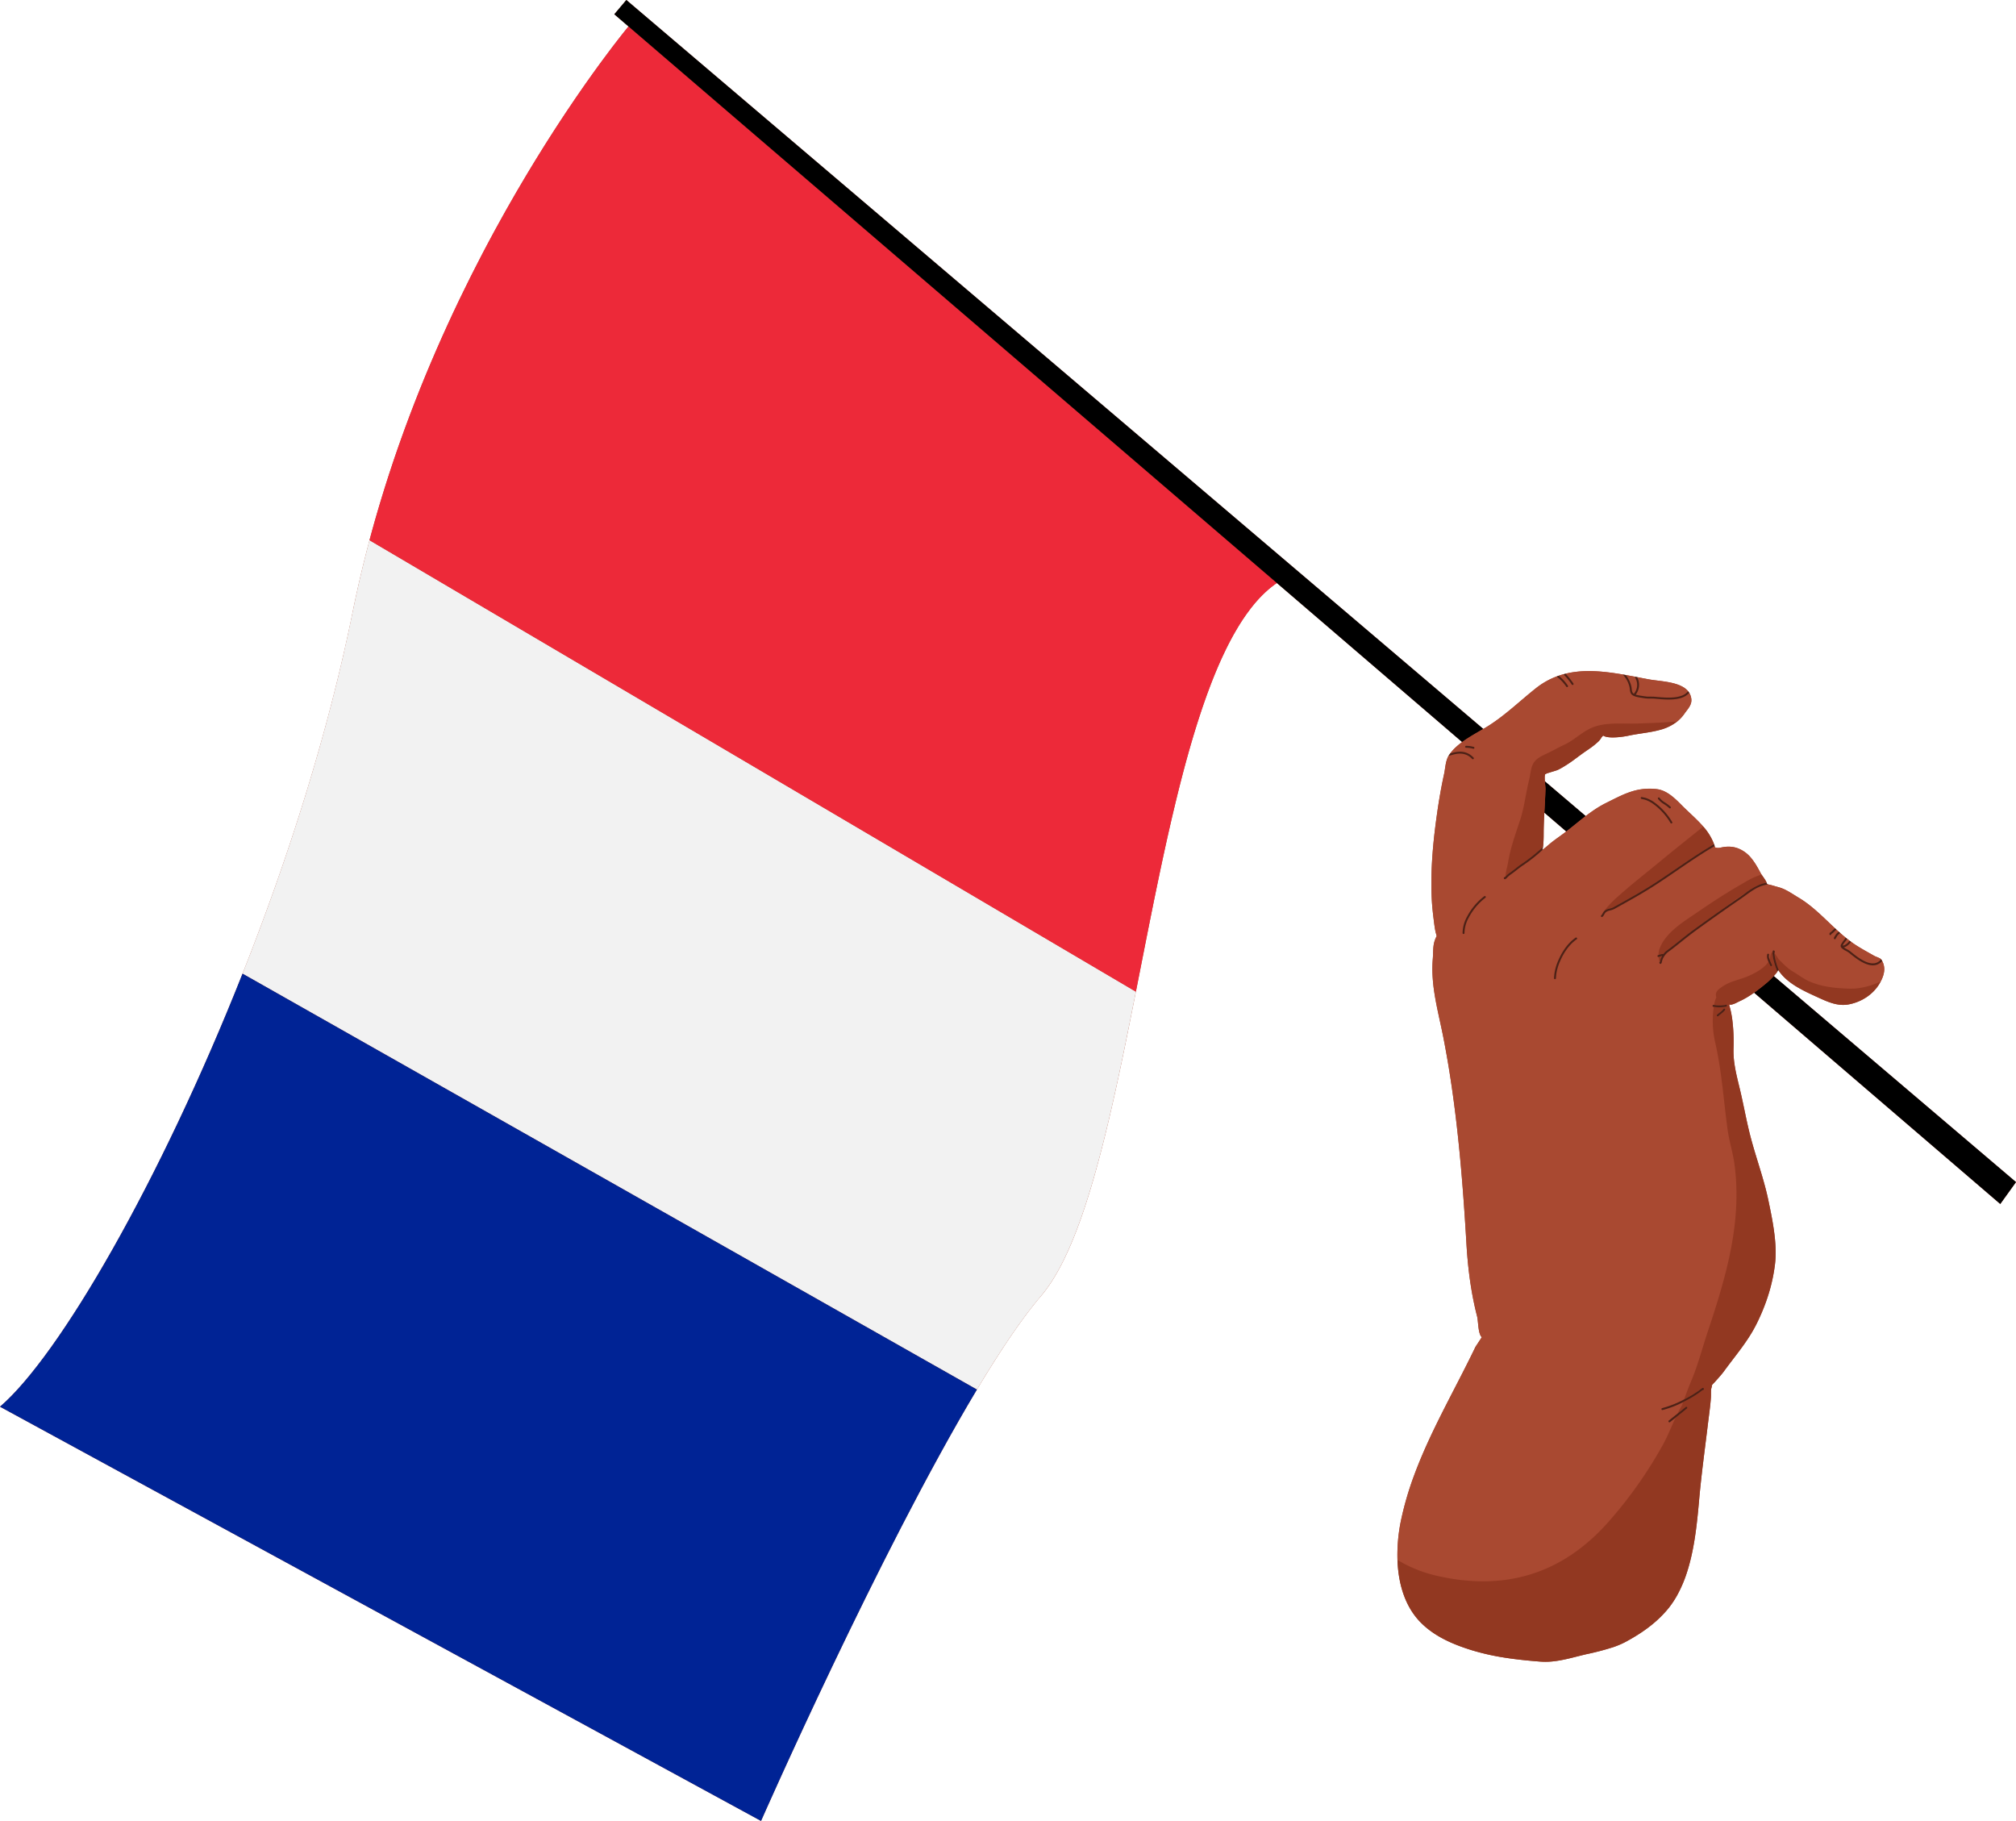
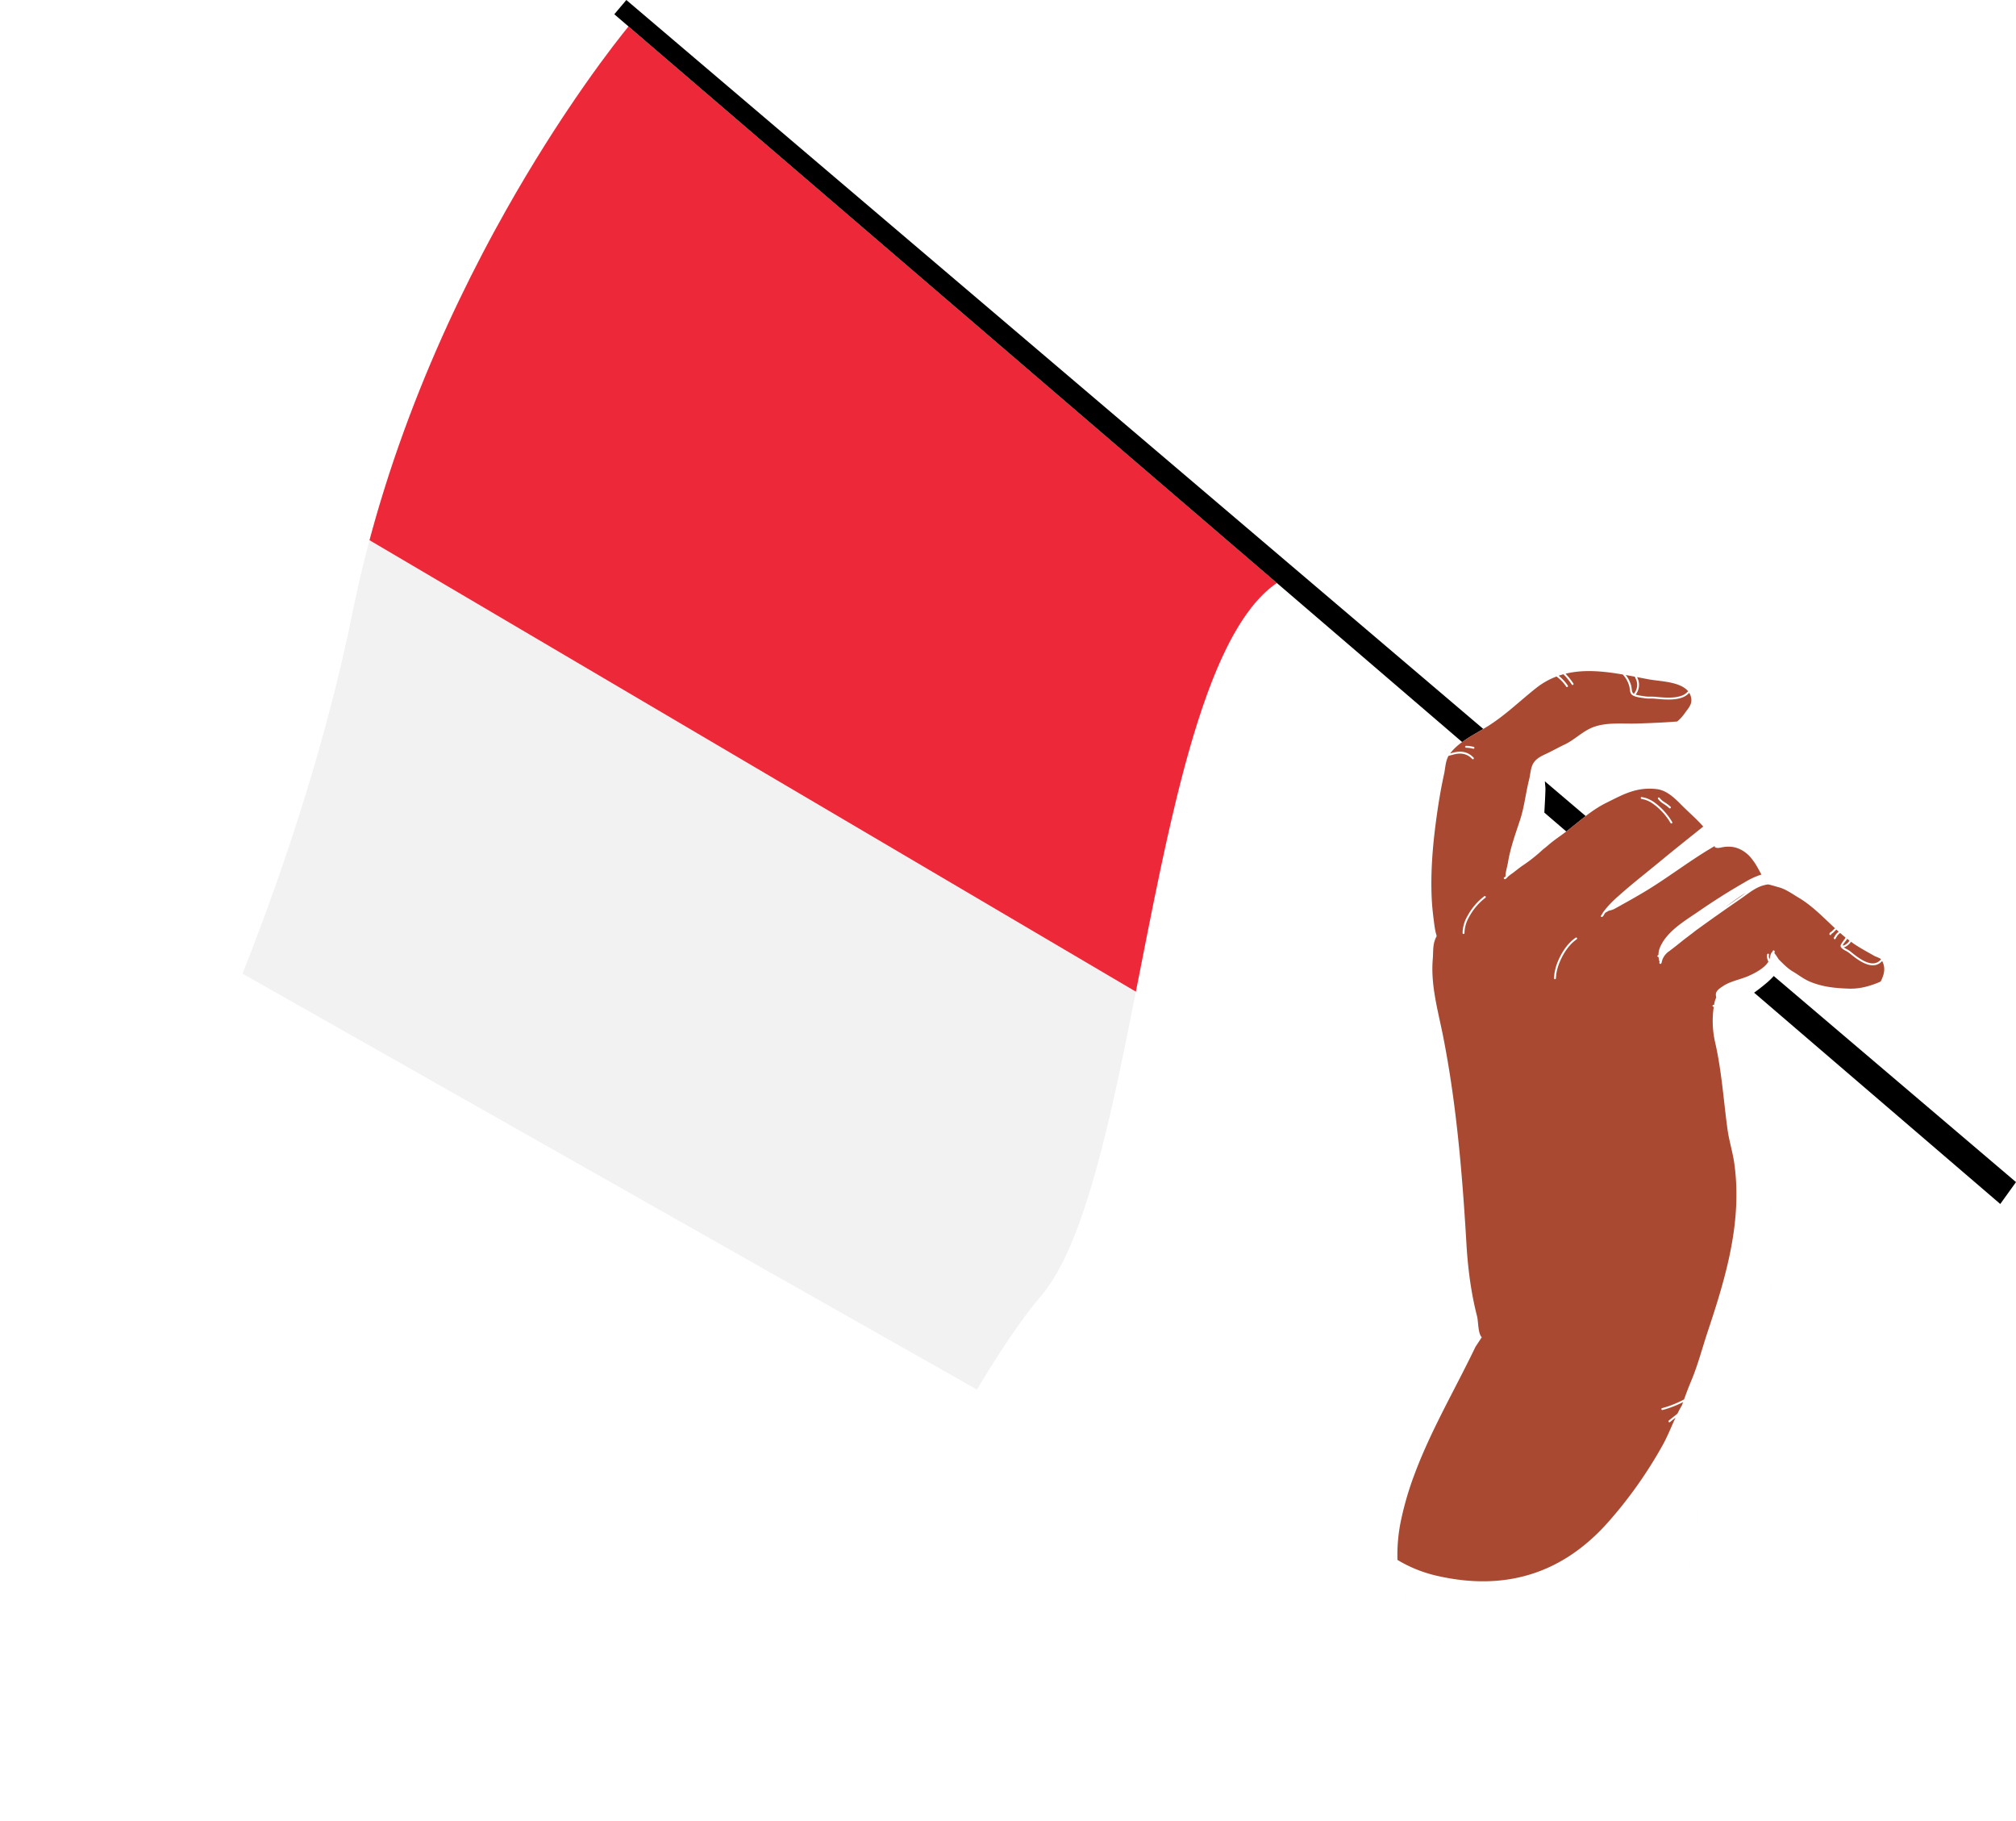
<svg xmlns="http://www.w3.org/2000/svg" data-name="Layer 1" height="1079.0" preserveAspectRatio="xMidYMid meet" version="1.0" viewBox="0.0 0.0 1194.7 1079.0" width="1194.7" zoomAndPan="magnify">
  <g id="change1_1">
-     <path d="M1024.846,595.192a1.478,1.478,0,0,0,.6.144,3.218,3.218,0,0,0,.737-.061,12.692,12.692,0,0,0,2.956-1.129c.671-.33,1.261-.645,1.648-.818q1.1-.489,2.187-1.059l.018-.01c.284-.149.565-.317.848-.473.444-.244.889-.482,1.33-.743.331-.2.657-.409.986-.613.388-.241.778-.475,1.162-.726.315-.2.623-.423.935-.635.369-.25.741-.493,1.106-.75l.08-.059.056-.038,145.88,125.211,9.322-12.976L1051.14,578.349q.369-.4.739-.79c.264-.283.519-.58.757-.89a9.361,9.361,0,0,0,.632-.936c.006-.01.014-.02.02-.03a6.393,6.393,0,0,1,.353-.65c.093-.136.181-.217.231-.142.245.369.508.722.772,1.076.439.59.894,1.166,1.38,1.715a29.815,29.815,0,0,0,2.49,2.487,41.261,41.261,0,0,0,5.723,4.209c1.015.629,2.053,1.225,3.1,1.795s2.112,1.115,3.175,1.639c2.126,1.048,4.255,2.016,6.3,2.953,6.063,2.776,12.113,5.666,18.859,4.361a29.2,29.2,0,0,0,4.452-1.233,27.887,27.887,0,0,0,6.721-3.541,26.229,26.229,0,0,0,3.449-2.963,25.119,25.119,0,0,0,2.886-3.548,24.8,24.8,0,0,0,1.306-2.2c.084-.158.175-.311.256-.472a20.538,20.538,0,0,0,1.289-3.139,13.748,13.748,0,0,0,.52-2.374,10.3,10.3,0,0,0-.249-3.96,10.6,10.6,0,0,0-1.44-3.141,3.411,3.411,0,0,0-1.316-.927c-.2-.1-.407-.189-.618-.279-.423-.182-.858-.353-1.249-.514a9,9,0,0,1-.983-.454c-3.1-1.78-6.319-3.514-9.391-5.415q-1.538-.951-3.016-1.964c-.468-.323-.925-.663-1.385-1h0c-.307-.225-.617-.446-.921-.675-.455-.345-.9-.7-1.352-1.055h0c-.312-.247-.624-.5-.933-.747h0c-.548-.448-1.1-.9-1.634-1.358-.522-.446-1.037-.9-1.552-1.357-.145-.128-.292-.252-.436-.381-1.314-1.174-2.609-2.376-3.9-3.589q-.966-.909-1.926-1.825c-5.77-5.488-11.5-11.022-18.244-15.041-.451-.269-.909-.551-1.373-.839-.928-.576-1.879-1.181-2.848-1.774s-1.957-1.173-2.957-1.7a22.63,22.63,0,0,0-4.562-1.884c-.932-.255-1.869-.533-2.807-.8s-1.878-.535-2.815-.761c-.03-.008-.073-.015-.128-.024l-.191-.029a2.923,2.923,0,0,1-.949-.278.543.543,0,0,1-.267-.3c-.053-.184-.129-.368-.2-.553-.01-.025-.017-.051-.028-.077a9.125,9.125,0,0,0-.466-.984c-.713-1.286-1.721-2.553-2.505-3.773h0c-.195-.3-.379-.6-.538-.9-.6-1.126-1.21-2.249-1.844-3.347q-.317-.549-.643-1.089a36.372,36.372,0,0,0-2.834-4.1,19.042,19.042,0,0,0-7.872-5.99,15.3,15.3,0,0,0-2.324-.711,15.8,15.8,0,0,0-2.35-.337,19.027,19.027,0,0,0-4.786.316c-.482.091-1,.213-1.526.3a5.723,5.723,0,0,1-1.541.078c-.116-.014-.285-.042-.466-.079-.543-.11-1.192-.3-.855-.393-.059-.206-.135-.4-.2-.6-.116-.371-.233-.742-.364-1.1a33.335,33.335,0,0,0-6.283-10.339c-1.722-2.01-3.614-3.906-5.557-5.77s-3.937-3.694-5.864-5.574q-.723-.705-1.431-1.421c-3.247-3.287-7.044-7.079-11.562-8.756a13.867,13.867,0,0,0-3.245-.791,34.9,34.9,0,0,0-10.278.266,36.1,36.1,0,0,0-3.681.862,52.789,52.789,0,0,0-7.081,2.676c-1.176.531-2.36,1.1-3.565,1.689-1.808.887-3.663,1.831-5.613,2.8-1,.494-1.972,1.026-2.932,1.579-.1.058-.2.113-.3.172-.92.537-1.823,1.1-2.714,1.682-.119.078-.239.155-.358.234q-1.338.883-2.642,1.822l-.261.188q-1.359.984-2.692,2.006L924.924,471l-9.427-8.018c-.033-.445-.061-.887-.079-1.309v-.037c-.008-.2-.014-.388-.017-.573,0-.044,0-.085,0-.128,0-.153,0-.3,0-.446,0-.065.006-.124.008-.187,0-.115.008-.232.016-.339,0-.077.015-.145.023-.217s.016-.169.027-.244.032-.159.049-.236c.012-.049.02-.105.033-.15a1.406,1.406,0,0,1,.116-.3,7.583,7.583,0,0,1,2.205-.907c.587-.19,1.235-.391,1.871-.586l1.234-.378c.979-.3,1.788-.559,2.088-.7q1.144-.545,2.243-1.159a78.575,78.575,0,0,0,8.363-5.559c2.025-1.489,4.036-3,6.109-4.427.644-.441,1.3-.888,1.949-1.345a43.548,43.548,0,0,0,5.584-4.466,9.327,9.327,0,0,0,.967-1.126c.294-.4.564-.816.823-1.24a2.11,2.11,0,0,1,.187-.241c.021-.025.042-.049.065-.074.055-.063.113-.126.173-.19l.007-.008c.108-.115.21-.225.3-.323l.017-.02,0,0,.007-.007a1.267,1.267,0,0,0,.151-.2c.067.046.152.083.225.126a3.863,3.863,0,0,0,.349.2c.093.044.2.079.3.119.141.055.279.113.433.161.106.033.224.059.337.088.164.043.324.088.5.124.123.025.256.043.384.065.179.03.354.062.541.086.142.018.293.029.44.044.184.018.365.039.555.052.168.011.343.016.516.024s.351.018.532.022c.2,0,.412,0,.619,0,.156,0,.308,0,.465,0,.25,0,.5-.014.756-.023l.35-.012c.315-.015.63-.035.944-.057l.163-.01q.457-.034.907-.077c.117-.01.23-.023.346-.034.182-.018.364-.037.543-.057l.4-.046.449-.055.428-.056.384-.053.434-.063.315-.049c.152-.024.3-.047.449-.071l.175-.03q.461-.078.865-.154l.207-.039.016,0c.237-.046.46-.091.658-.134q1.134-.246,2.281-.456t2.3-.4q1.154-.189,2.312-.366c1.157-.178,2.315-.352,3.467-.535q.576-.092,1.149-.186c1.531-.253,3.047-.529,4.538-.857q1.117-.246,2.213-.535a28.048,28.048,0,0,0,10.652-5.082h0a22.45,22.45,0,0,0,4.393-4.745c1.421-2.055,3.236-3.892,3.836-6.258.05-.2.092-.4.124-.6a6.667,6.667,0,0,0,.012-1.968c-.97-6.991-8.783-9.067-16.125-10.157q-.5-.073-1-.143c-.663-.091-1.318-.176-1.961-.257s-1.275-.159-1.889-.236-1.21-.153-1.782-.231c-.86-.117-1.667-.239-2.4-.376q-2.172-.4-4.352-.824l-2.6-.5-1.378-.262q-1.283-.243-2.566-.482c-.93-.172-1.86-.335-2.79-.5l0-.006c-.522-.093-1.045-.186-1.567-.275l-.2-.033q-2.081-.356-4.157-.67c-2.174-.326-4.343-.61-6.5-.832q-2.158-.222-4.3-.355t-4.273-.156q-1.065-.011-2.123.009a60.872,60.872,0,0,0-8.374.707q-2.091.33-4.153.832c-.421.1-.839.221-1.258.336-.945.258-1.886.538-2.819.858-.441.151-.878.318-1.316.483a45.049,45.049,0,0,0-12.155,6.917c-2.323,1.842-4.577,3.724-6.808,5.612s-4.438,3.784-6.669,5.652-4.483,3.708-6.8,5.488-4.71,3.5-7.213,5.12c-.547.355-1.118.71-1.7,1.066-.179.11-.363.22-.544.329-.391.237-.786.474-1.189.713l-.285.167L371.18,0l-7.135,8.451,8.409,7.218c-.276.337-.614.754-.981,1.207l0,0-.338.42-.326.405-.218.271-.089.111c-.083.1-.179.224-.264.331l-.489.612c-.066.084-.124.156-.192.241l-.166.21-.2.255q-.31.39-.64.809l-.175.222-.224.284c-.052.065-.109.14-.162.206l-.787,1-.141.18-.3.38-.143.184-.885,1.141-.148.192c-.109.14-.214.275-.324.418l-.146.19c-.311.4-.633.823-.959,1.249l-.168.219c-.123.16-.24.312-.364.475l-.135.177c-.342.448-.695.913-1.052,1.384l-.22.289-.34.448-.161.214c-.359.475-.729.968-1.1,1.464-.131.175-.256.339-.388.517-.072.095-.14.184-.212.281l-.2.271-.7.945q-.528.709-1.072,1.443l-.751,1.016c-.411.557-.831,1.129-1.255,1.707l-.615.838q-.856,1.172-1.745,2.4l-.126.175c-.5.685-1.007,1.4-1.518,2.106-.211.295-.416.577-.631.876l-.087.123c-.556.775-1.125,1.576-1.7,2.38-.2.279-.392.549-.593.832l-.052.074c-.872,1.231-1.758,2.487-2.665,3.782-.353.5-.72,1.036-1.078,1.55-.408.585-.816,1.17-1.231,1.77l0,0c-.522.754-1.055,1.529-1.587,2.3-.349.508-.7,1.013-1.052,1.531l0,.007c-.342.5-.687,1.007-1.033,1.515l-.012.017q-.827,1.214-1.665,2.454v0c-.779,1.152-1.569,2.33-2.365,3.52-.145.216-.287.426-.432.643-.2.3-.39.581-.589.88s-.384.582-.574.868q-.844,1.272-1.7,2.574c-.228.346-.451.679-.68,1.028-1.13,1.72-2.278,3.486-3.436,5.275l-.049.077-.032.048q-2.822,4.365-5.74,8.991c-1.081,1.716-2.174,3.468-3.273,5.239-.059.1-.118.189-.177.285-.184.3-.37.6-.555.9q-1.107,1.79-2.223,3.612c-.129.209-.257.416-.386.627-.215.352-.432.714-.648,1.069q-.977,1.6-1.96,3.231c-.2.328-.4.654-.6.987s-.4.68-.607,1.016q-.992,1.653-1.989,3.332-.58.976-1.162,1.96-1.01,1.707-2.024,3.443c-.259.442-.515.873-.774,1.318-.132.226-.265.456-.4.686-.724,1.244-1.45,2.505-2.178,3.769-.241.417-.48.826-.721,1.246l-.2.346q-1.686,2.943-3.382,5.95c-.342.608-.687,1.233-1.03,1.845-.687,1.226-1.374,2.452-2.063,3.7h0c-.455.822-.911,1.655-1.367,2.484l-.006.011c-.662,1.2-1.324,2.4-1.987,3.623-.149.273-.3.539-.445.813-.328.6-.656,1.221-.984,1.827-.647,1.2-1.294,2.4-1.942,3.611-.488.913-.976,1.834-1.464,2.754q-.959,1.809-1.918,3.634c-.211.4-.423.8-.634,1.2-.282.541-.565,1.095-.847,1.638q-.953,1.83-1.9,3.677h0q-.747,1.45-1.492,2.915l0,0q-.948,1.858-1.894,3.736c-.27.535-.54,1.06-.809,1.6-.227.453-.454.917-.68,1.371q-.948,1.9-1.894,3.816h0c-.494,1-.988,2-1.482,3.014v0q-.946,1.933-1.889,3.89c-.323.669-.647,1.326-.97,2-.169.353-.337.714-.507,1.068-.631,1.321-1.261,2.654-1.891,3.987-.345.73-.691,1.448-1.035,2.182-.372.793-.741,1.6-1.112,2.4q-.611,1.316-1.221,2.635l0,.01c-.464,1.006-.929,2.007-1.391,3.019l0,.005c-.659,1.442-1.314,2.9-1.97,4.355-.365.81-.732,1.608-1.1,2.422-.076.172-.151.347-.228.518-.7,1.576-1.4,3.169-2.1,4.76-.386.88-.774,1.752-1.158,2.637-.832,1.913-1.658,3.845-2.483,5.78-.248.582-.5,1.156-.746,1.741q-1.608,3.8-3.2,7.65c-.2.494-.4,1-.607,1.492q-1.272,3.1-2.533,6.239c-.361.9-.715,1.811-1.074,2.715-.675,1.7-1.35,3.4-2.018,5.122-.406,1.044-.807,2.1-1.21,3.15-.612,1.592-1.224,3.183-1.829,4.788-.425,1.126-.844,2.263-1.266,3.4-.574,1.545-1.149,3.089-1.717,4.645-.431,1.179-.856,2.367-1.283,3.554q-.823,2.291-1.641,4.592c-.148.419-.3.831-.447,1.251q-1.866,5.314-3.668,10.72l0,.009c-.346,1.029-.687,2.064-1.029,3.1-.36,1.087-.727,2.165-1.082,3.258-.223.684-.438,1.378-.659,2.064q-.748,2.317-1.485,4.65-.606,1.92-1.2,3.848-.726,2.344-1.44,4.7-.586,1.938-1.166,3.883-.705,2.373-1.4,4.763-.565,1.949-1.125,3.905-.687,2.42-1.357,4.856c-.359,1.3-.719,2.594-1.072,3.9-.224.825-.44,1.657-.661,2.485s-.442,1.655-.661,2.485c-.339,1.29-.681,2.576-1.015,3.871-.439,1.7-.866,3.419-1.294,5.133-.314,1.261-.634,2.518-.943,3.784-.438,1.8-.863,3.607-1.289,5.416-.282,1.2-.57,2.387-.847,3.587-.462,2.008-.907,4.028-1.353,6.047-.223,1.01-.455,2.014-.674,3.027q-.985,4.559-1.917,9.154c-14.514,71.776-38.242,146.17-65.251,214.345C94.849,700.326,35.228,803.323,0,833.557l451,245.459s69.537-158.153,127.934-255.61c13.625-22.738,26.644-42.176,38.032-55.526q.7-.821,1.389-1.683c.162-.2.321-.417.482-.623.3-.378.593-.754.886-1.145.192-.256.382-.524.573-.785.259-.354.519-.7.776-1.066.2-.284.4-.58.6-.87.244-.354.489-.7.731-1.064.2-.306.406-.623.609-.934.234-.359.47-.714.7-1.081.205-.323.407-.658.611-.987.227-.368.456-.732.682-1.107.206-.342.409-.695.614-1.043.22-.375.441-.746.66-1.128.207-.362.412-.734.618-1.1s.426-.757.638-1.144.411-.768.617-1.153.416-.776.623-1.171.4-.789.606-1.185.413-.805.617-1.214.4-.814.6-1.222.4-.826.606-1.246.4-.848.6-1.274.394-.837.589-1.262.4-.881.6-1.323.386-.854.577-1.288.392-.9.588-1.353.381-.878.57-1.324c.047-.111.1-.218.142-.33.148-.349.293-.708.44-1.061.188-.45.376-.9.562-1.355s.383-.946.573-1.421.371-.92.554-1.385c.191-.483.38-.972.569-1.461.183-.47.365-.94.546-1.416.188-.493.375-.993.562-1.492.179-.478.358-.955.536-1.437.058-.157.116-.31.174-.467.129-.352.256-.712.385-1.066.176-.487.353-.974.528-1.466.06-.168.121-.332.18-.5.125-.351.248-.71.372-1.063.174-.5.348-.991.52-1.491.183-.529.365-1.063.547-1.6.171-.5.342-1.006.512-1.513q.273-.816.545-1.64.25-.762.5-1.529c.18-.554.36-1.112.539-1.67.165-.516.33-1.031.5-1.551.07-.222.141-.44.211-.663.109-.347.217-.7.326-1.051q.243-.78.485-1.563.267-.865.531-1.738.242-.795.482-1.6c.074-.249.15-.493.224-.743.1-.34.2-.687.3-1.028q.236-.8.471-1.6c.175-.6.35-1.2.524-1.805q.234-.811.466-1.628.261-.915.52-1.838.23-.814.458-1.633.26-.936.519-1.878.225-.819.449-1.645.26-.954.517-1.914.221-.819.44-1.644c.088-.331.176-.658.264-.99s.169-.648.254-.971q.216-.823.431-1.652.26-.991.515-1.99.213-.825.424-1.654c.093-.366.187-.729.28-1.1.08-.313.158-.631.237-.945q.208-.823.415-1.652.257-1.029.513-2.063.206-.832.41-1.67.258-1.048.514-2.1.2-.821.4-1.645c.1-.425.206-.847.308-1.274.071-.3.142-.6.213-.9q.192-.8.381-1.605c.107-.453.215-.9.322-1.357.069-.294.138-.591.207-.886q.186-.795.372-1.594.262-1.134.526-2.272c.122-.529.244-1.061.366-1.592.113-.495.227-.986.34-1.482.063-.278.126-.56.189-.838q.177-.78.353-1.562.27-1.2.539-2.395l.333-1.494q.276-1.239.551-2.482c.105-.479.211-.96.316-1.44q.284-1.292.567-2.587c.094-.435.189-.872.283-1.308q.3-1.368.593-2.741.126-.59.253-1.181.311-1.447.62-2.9.108-.5.214-1.009.328-1.543.654-3.1l.177-.841q.34-1.626.681-3.257l.153-.736q.355-1.71.711-3.426l.085-.417c2.267-10.987,4.5-22.188,6.733-33.488,4.745-24.018,9.483-48.473,14.514-72.219q.9-4.239,1.809-8.446,2.279-10.512,4.651-20.769l0-.022.007-.03q.625-2.694,1.259-5.363.163-.684.326-1.368.633-2.656,1.274-5.292l.071-.292q.448-1.84.9-3.669c.029-.119.059-.237.088-.355q.447-1.8.9-3.59l.1-.4q.447-1.767.9-3.523l.109-.419q.448-1.742.9-3.469c.038-.145.077-.29.115-.435q.452-1.716.908-3.418l.122-.455q.454-1.684.911-3.355l.132-.481q.455-1.653.914-3.291.071-.253.142-.506.454-1.622.915-3.227l.153-.53q.458-1.593.92-3.17c.052-.178.1-.355.157-.533q.462-1.572.93-3.128c.042-.138.083-.277.125-.415q1.059-3.514,2.145-6.947l.1-.322q.613-1.935,1.237-3.84c.14-.429.281-.854.422-1.28q.452-1.368.907-2.723.238-.707.478-1.409.461-1.352.927-2.686c.144-.412.286-.827.431-1.236q.635-1.8,1.277-3.568c.048-.134.1-.267.145-.4q.514-1.41,1.035-2.8c.058-.154.115-.309.173-.463q.524-1.389,1.052-2.755c.059-.152.117-.305.176-.457q.533-1.373,1.073-2.722l.156-.393c.545-1.36,1.1-2.7,1.653-4.025.144-.343.288-.687.433-1.028.549-1.3,1.1-2.584,1.663-3.848.033-.075.065-.151.1-.225q.585-1.318,1.179-2.61c.043-.1.086-.192.13-.287q.609-1.323,1.227-2.617c.036-.076.071-.152.107-.227.059-.125.12-.246.18-.37.357-.744.716-1.485,1.078-2.216l.1-.2q.651-1.311,1.311-2.59l.059-.117q.679-1.317,1.37-2.6l.022-.041q.7-1.308,1.415-2.579,1.429-2.547,2.9-4.951,2.207-3.6,4.514-6.864,1.539-2.172,3.124-4.184t3.218-3.856q1.542-1.743,3.13-3.327c.057-.058.114-.119.171-.176s.126-.121.189-.182c.493-.487.988-.965,1.488-1.429.118-.11.238-.214.357-.322.446-.408.893-.812,1.344-1.2.165-.142.332-.276.5-.416.408-.345.816-.689,1.228-1.018.2-.16.4-.31.6-.467.382-.3.763-.594,1.148-.878.229-.168.46-.326.69-.49.31-.221.621-.443.933-.655l23.746,20.381,86.057,73.867c-.037.027-.073.057-.11.084q-.635.466-1.246.947c-.058.046-.12.09-.178.136-.089.07-.172.145-.26.216q-.477.384-.936.778c-.139.118-.278.236-.414.356-.412.364-.816.732-1.2,1.11l-.044.041c-.394.385-.769.779-1.134,1.179-.11.12-.215.243-.322.364q-.4.456-.772.925c-.1.126-.2.251-.3.378-.326.429-.64.865-.929,1.312a9.714,9.714,0,0,0-.674,1.243,18.265,18.265,0,0,0-1.233,4.232c-.184.987-.329,1.988-.477,2.965-.074.489-.149.971-.23,1.443s-.168.934-.267,1.38c-1.1,5.018-2.038,9.988-2.861,14.978q-.618,3.741-1.157,7.506t-1.031,7.584c-.694,5.405-1.285,10.9-1.712,16.428-.569,7.368-.85,14.789-.7,22.113q.056,2.746.192,5.473c.241,4.805.82,9.627,1.442,14.4.114.864.232,1.724.371,2.581s.3,1.71.49,2.559c.066.288.806,2.615.515,2.481q-.228.418-.422.835a16,16,0,0,0-1.361,4.913c-.237,1.906-.231,3.836-.324,5.888-.027.587-.062,1.183-.113,1.792a71.554,71.554,0,0,0-.174,8.848,101.841,101.841,0,0,0,1.2,11.651q.225,1.449.481,2.894c.508,2.891,1.093,5.775,1.706,8.656s1.251,5.759,1.869,8.64c.411,1.921.813,3.843,1.191,5.768q2.212,11.284,3.981,22.716c4.743,30.463,7.347,61.532,9.249,92.148q.237,3.828.462,7.644.156,2.659.362,5.341c.414,5.359.985,10.767,1.749,16.146.51,3.585,1.105,7.158,1.8,10.7s1.478,7.037,2.371,10.478a16.562,16.562,0,0,1,.352,2.081c.064.534.122,1.109.181,1.7.03.3.06.6.091.905.31,3.056.737,6.4,2.161,7.75l-3.731,5.69c-10.029,20.93-21.732,41.368-30.986,62.786q-1.387,3.213-2.7,6.456t-2.527,6.524a188.127,188.127,0,0,0-7.9,26.949,99.718,99.718,0,0,0-2.111,23.548h0c0,.075,0,.151,0,.226q.078,2.05.255,4.095.088,1.022.205,2.04c.233,2.034.547,4.055.952,6.047a59.946,59.946,0,0,0,2.119,7.789q.66,1.893,1.456,3.721a46.841,46.841,0,0,0,2.72,5.3,42.206,42.206,0,0,0,3.408,4.888,40.059,40.059,0,0,0,2.677,2.989,47.986,47.986,0,0,0,4.889,4.3q1.712,1.314,3.521,2.484t3.695,2.211q1.886,1.043,3.837,1.968c2.6,1.237,5.272,2.331,7.978,3.319q1.016.372,2.035.722,2.04.7,4.091,1.34a139.989,139.989,0,0,0,20.147,4.527c6.86,1.064,13.787,1.753,20.55,2.276a42.408,42.408,0,0,0,8.275-.207c1.623-.19,3.231-.455,4.832-.768,1.068-.209,2.132-.44,3.2-.685s2.127-.5,3.192-.768,2.13-.536,3.2-.8,2.144-.537,3.224-.8q.8-.192,1.609-.38a156.449,156.449,0,0,0,16-4.213q1.558-.543,3.087-1.172.764-.315,1.517-.657,1.509-.682,2.976-1.478c2.234-1.217,4.42-2.486,6.547-3.825q1.6-1,3.145-2.064c2.066-1.415,4.067-2.91,5.993-4.5a68.217,68.217,0,0,0,8.124-7.917,51.191,51.191,0,0,0,3.851-5.068q1.182-1.77,2.238-3.64a75.629,75.629,0,0,0,6.03-14.015q1.023-3.17,1.849-6.436c.554-2.173,1.048-4.37,1.492-6.577.739-3.679,1.338-7.387,1.841-11.061q.152-1.1.291-2.2c.466-3.659.846-7.273,1.181-10.78.2-2.1.386-4.17.566-6.184,1.318-14.832,3.368-29.56,5.145-44.338.154-1.285.32-2.576.486-3.87.333-2.587.671-5.186.941-7.78.135-1.3.254-2.592.346-3.883.06-.828.071-1.657.077-2.486s0-1.658.041-2.487a3.245,3.245,0,0,1,.089-.542c.178-.767.545-1.8.4-1.828-.027,0-.071.025-.137.095a1.111,1.111,0,0,1,.24-.539,6.978,6.978,0,0,1,.557-.679c.1-.115.214-.23.32-.34.318-.331.617-.622.758-.783q.711-.811,1.433-1.616c.48-.537.96-1.075,1.434-1.618.947-1.087,1.87-2.193,2.717-3.358q1.242-1.71,2.513-3.389t2.546-3.35c1.7-2.227,3.4-4.448,5.049-6.7s3.252-4.539,4.758-6.9a80.511,80.511,0,0,0,4.19-7.328,120.825,120.825,0,0,0,5.511-12.767q.789-2.171,1.486-4.37a101.6,101.6,0,0,0,3.989-18.1q.144-1.144.236-2.309c.682-8.533-.585-17.743-2.226-26.452-.6-3.166-1.243-6.267-1.864-9.244-.528-2.54-1.131-5.054-1.784-7.55s-1.355-4.976-2.084-7.446c-2.426-8.236-5.136-16.376-7.228-24.74q-.4-1.6-.775-3.208t-.729-3.213q-.534-2.412-1.04-4.825c-1.02-4.827-2-9.658-3.146-14.474q-.376-1.579-.756-3.133t-.742-3.093q-.363-1.538-.7-3.068t-.619-3.06q-.285-1.531-.511-3.069a52.4,52.4,0,0,1-.568-9.433,107.361,107.361,0,0,0-.756-17.074,57.468,57.468,0,0,0-1.332-6.809c-.043-.173-.3-.887-.4-1.424a1.406,1.406,0,0,1-.037-.512A.133.133,0,0,1,1024.846,595.192ZM914.392,501.765c.019-.13.038-.262.055-.4.015-.124.029-.252.043-.382.016-.148.031-.3.045-.451.012-.135.024-.271.035-.41.013-.161.025-.323.036-.488.01-.142.019-.284.028-.428.01-.168.019-.335.028-.5.007-.148.015-.3.021-.444.008-.166.014-.331.021-.5s.011-.307.017-.46.009-.311.013-.466.009-.311.013-.463.006-.29.009-.434.006-.307.008-.455c0-.115,0-.223,0-.334,0-.175,0-.346.006-.508v-.112c.008-.937.006-1.65.009-1.9.019-1.716.07-3.427.134-5.137.009-.249.016-.5.026-.748.033-.822.077-1.641.116-2.461.044-.917.087-1.834.135-2.75l13.02,11.173-.043.032q-1.007.777-2.029,1.528c-2.911,2.135-5.847,4.12-8.569,6.5-.885.773-1.787,1.529-2.725,2.239a2.231,2.231,0,0,1-.188.123l-.167.1-.01.006-.093.055-.306.179-.222.131c.007-.008.013-.025.02-.035a1.1,1.1,0,0,0,.089-.151,1.745,1.745,0,0,0,.087-.178c.027-.068.051-.15.076-.231s.051-.165.075-.261.043-.193.064-.295.044-.217.064-.336c.016-.092.031-.186.045-.283Z" fill="#a94931" />
-   </g>
+     </g>
  <g id="change2_1">
    <path d="M259.522,205.218c.7-1.591,1.4-3.184,2.1-4.76C260.919,202.034,260.221,203.627,259.522,205.218ZM629.381,748.609c.206-.4.413-.805.617-1.214C629.794,747.8,629.587,748.205,629.381,748.609Zm1.216-2.436c.2-.414.4-.826.606-1.246C631,745.347,630.8,745.758,630.6,746.173Zm1.205-2.52c.2-.42.394-.837.589-1.262C632.2,742.816,632,743.233,631.8,743.653ZM914.919,487.488c-.064,1.71-.115,3.421-.134,5.137C914.8,490.91,914.855,489.2,914.919,487.488Zm-.143,7.039v0Zm-.007.62c0,.111,0,.219,0,.334C914.766,495.366,914.767,495.258,914.769,495.147ZM632.988,741.068c.193-.428.386-.854.577-1.288C633.374,740.214,633.181,740.64,632.988,741.068Zm-4.213,8.726c-.207.395-.415.781-.623,1.171C628.36,750.575,628.568,750.189,628.775,749.794Zm9.9-22.612c.179-.478.358-.955.536-1.437C639.029,726.227,638.85,726.7,638.671,727.182Zm1.095-2.97c.176-.487.353-.974.528-1.466C640.119,723.238,639.942,723.725,639.766,724.212Zm-12.231,27.906c-.212.387-.425.764-.638,1.144C627.11,752.882,627.323,752.505,627.535,752.118ZM914.959,486.363c-.006.125-.009.251-.014.377q.1-2.471.232-4.937C915.1,483.322,915.021,484.842,914.959,486.363ZM640.846,721.183c.174-.5.348-.991.52-1.491C641.194,720.192,641.02,720.687,640.846,721.183ZM222.058,308.872q-.687,2.42-1.357,4.856Q221.375,311.295,222.058,308.872ZM914.275,502.446c.022-.108.044-.217.064-.336C914.319,502.229,914.3,502.337,914.275,502.446ZM634.723,737.1c-.189.446-.38.884-.57,1.324C634.343,737.987,634.534,737.549,634.723,737.1Zm1.717-4.167c.185-.46.371-.92.554-1.385C636.81,732.016,636.625,732.476,636.44,732.936Zm1.123-2.846c.183-.47.365-.94.546-1.416C637.928,729.15,637.746,729.62,637.563,730.09Zm277.1-231.39c-.009.17-.018.337-.028.5C914.644,499.038,914.653,498.869,914.662,498.7Zm.021-.444c.008-.166.014-.331.021-.5C914.7,497.925,914.691,498.09,914.683,498.256Zm-.077,1.377c-.011.165-.023.327-.036.488C914.583,499.96,914.6,499.8,914.606,499.633ZM212.919,344.386c-.462,2.008-.907,4.028-1.353,6.047C212.012,348.414,212.457,346.394,212.919,344.386Zm.847-3.587c.426-1.809.851-3.618,1.289-5.416C214.617,337.181,214.192,338.99,213.766,340.8ZM914.535,500.531c-.014.154-.029.3-.045.451C914.506,500.835,914.521,500.685,914.535,500.531ZM625.619,755.492c.22-.375.441-.746.66-1.128C626.06,754.746,625.839,755.117,625.619,755.492ZM208.975,362.614q.929-4.6,1.917-9.154Q209.907,358.019,208.975,362.614Zm453.87,275.367q.126-.59.253-1.181Q662.972,637.391,662.845,637.981ZM623.712,758.629c-.232.367-.468.722-.7,1.081C623.244,759.351,623.48,759,623.712,758.629ZM914.721,497.3c0-.157.009-.311.013-.466C914.73,496.988,914.726,497.142,914.721,497.3ZM621.071,762.578c-.257.363-.517.712-.776,1.066C620.554,763.29,620.814,762.941,621.071,762.578Zm3.252-4.936c.227-.368.456-.732.682-1.107C624.779,756.91,624.55,757.274,624.323,757.642Zm-1.922,3c-.242.361-.487.71-.731,1.064C621.914,761.354,622.159,761.005,622.4,760.644ZM914.747,496.37c0-.149.006-.29.009-.434C914.753,496.079,914.75,496.222,914.747,496.37ZM618.354,766.2q-.69.863-1.389,1.683Q617.664,767.06,618.354,766.2Zm.482-.623c.3-.378.593-.754.886-1.145C619.429,764.82,619.132,765.2,618.836,765.574Zm17.031-31.217c-.186.456-.374.9-.562,1.355C635.493,735.262,635.681,734.813,635.867,734.357Zm19.822-64.923q.2-.821.4-1.645Q655.888,668.614,655.689,669.434Zm-.514,2.1q-.2.837-.41,1.67Q654.971,672.376,655.175,671.538Zm1.813-7.527q-.191.8-.381,1.605Q656.8,664.815,656.988,664.011Zm.9-3.837q-.186.8-.372,1.594Q657.7,660.973,657.889,660.174Zm-3.637,15.1q-.207.828-.415,1.652Q654.046,676.1,654.252,675.271ZM914.136,503c.026-.083.051-.165.075-.261C914.187,502.837,914.162,502.919,914.136,503ZM915.4,460.93c0-.153,0-.3,0-.446C915.4,460.627,915.4,460.778,915.4,460.93ZM653.32,678.964q-.212.829-.424,1.654Q653.109,679.793,653.32,678.964ZM949.361,436.605c.055-.063.113-.126.173-.19-.058.062-.115.124-.169.184ZM659.31,653.99q.177-.78.353-1.562Q659.488,653.209,659.31,653.99Zm2.092-9.373c-.105.48-.211.961-.316,1.44C661.191,645.578,661.3,645.1,661.4,644.617Zm.85-3.895c-.094.436-.189.873-.283,1.308C662.063,641.6,662.158,641.158,662.252,640.722ZM958.423,436.866a51.438,51.438,0,0,0,6.579-.921c-.2.044-.43.09-.674.137A53.15,53.15,0,0,1,958.423,436.866ZM372.454,15.669c-.276.337-.614.754-.981,1.207.382-.473.7-.859.982-1.206Zm288.081,632.87-.333,1.494Zm289.481-212.69s0,0,0,.009c.067.046.152.083.225.126-.075-.045-.154-.086-.223-.134ZM651.95,684.26q.216-.823.431-1.652Q652.167,683.436,651.95,684.26Zm6.465-26.358c.122-.529.244-1.061.366-1.592C658.659,656.841,658.537,657.373,658.415,657.9Zm-7.423,29.963q.221-.819.44-1.644Q651.211,687.046,650.992,687.865Zm-6.981,23.878c.165-.516.33-1.031.5-1.551C644.341,710.712,644.176,711.227,644.011,711.743ZM914.662,503.126l-.034.021h0l-.016.01-.118.07ZM646.541,703.581q-.24.8-.482,1.6Q646.3,704.382,646.541,703.581ZM913.779,503.649l.085-.052c.007-.008.013-.025.02-.035a.4.4,0,0,1-.106.088Zm.281-.416a1.745,1.745,0,0,1-.087.178A1.745,1.745,0,0,0,914.06,503.233Zm.339.051-.313.182.282-.164ZM642.97,714.942q.25-.762.5-1.529Q643.221,714.181,642.97,714.942Zm2.558-8.027q-.242.784-.485,1.563Q645.286,707.7,645.528,706.915Zm4.5-15.491q.225-.819.449-1.645Q650.252,690.6,650.026,691.424Zm-.519,1.878q-.228.819-.458,1.633Q649.279,694.121,649.507,693.3ZM915.5,462.977c-.033-.445-.061-.887-.079-1.309.018.422.046.863.079,1.309Zm24.212,20.594h0L924.924,471Zm-24.517-2.048v0L928.216,492.7h0ZM648.063,698.4q.234-.811.466-1.628Q648.3,697.591,648.063,698.4Zm-1,3.409q.236-.8.471-1.6Q647.3,701.012,647.068,701.81ZM217.292,326.466c-.439,1.7-.866,3.419-1.294,5.133C216.426,329.885,216.853,328.171,217.292,326.466ZM361.877,29.187c-.534.706-1.087,1.441-1.651,2.2C360.791,30.628,361.343,29.894,361.877,29.187ZM224.578,300.2q-.705,2.373-1.4,4.763Q223.875,302.579,224.578,300.2ZM369.388,19.48c-.322.4-.663.835-1.017,1.286Q368.905,20.088,369.388,19.48Zm573.274,461.9-.261.188ZM353.439,40.6c-.669.925-1.349,1.868-2.045,2.838C352.09,42.466,352.77,41.523,353.439,40.6ZM368.147,21.05c-.347.441-.713.908-1.09,1.391Q367.624,21.715,368.147,21.05Zm-2.562,3.288c.4-.524.8-1.033,1.176-1.517C366.383,23.305,365.99,23.814,365.585,24.338Zm-.324.418c-.41.531-.838,1.089-1.273,1.658C364.424,25.844,364.851,25.288,365.261,24.756Zm-3.044,3.983c.481-.634.953-1.256,1.407-1.85C363.17,27.483,362.7,28.1,362.217,28.739ZM340.3,59.324q-.827,1.214-1.665,2.454C339.194,60.949,339.748,60.134,340.3,59.324Zm2.711-3.955c-.549.8-1.1,1.6-1.661,2.416C341.909,56.967,342.46,56.165,343.01,55.369Zm-7.174,10.574q.847-1.269,1.681-2.508Q336.683,64.676,335.836,65.943Zm-4.066,6.149c-.577.88-1.16,1.774-1.744,2.673Q330.9,73.417,331.77,72.092Zm1.2-1.827q.856-1.3,1.7-2.574Q333.827,68.965,332.971,70.265Zm11.02-16.318c.564-.815,1.119-1.611,1.671-2.4C345.11,52.336,344.555,53.132,343.991,53.947Zm2.552-3.665c.576-.822,1.141-1.622,1.7-2.417C347.683,48.66,347.119,49.46,346.543,50.282ZM945.662,479.321c-.119.078-.239.155-.358.234C945.423,479.476,945.543,479.4,945.662,479.321ZM349.017,46.771c.6-.847,1.189-1.671,1.773-2.488C350.206,45.1,349.618,45.923,349.017,46.771Zm566.4,414.86c-.008-.2-.014-.388-.017-.573C915.4,461.243,915.409,461.435,915.417,461.631ZM950.889,436.3c-.1-.04-.207-.075-.3-.119C950.682,436.224,950.789,436.259,950.889,436.3Zm-1.051-.215.017-.02Zm2.32.588c.123.025.256.043.384.065C952.414,436.715,952.282,436.7,952.158,436.672Zm-.836-.212c.106.033.224.059.337.088C951.546,436.519,951.429,436.493,951.322,436.46Zm-35.9,23.5c-.008.107-.012.224-.016.339C915.413,460.182,915.417,460.065,915.425,459.958Zm.132-.847c-.013.045-.021.1-.033.15C915.536,459.212,915.544,459.156,915.557,459.111Zm-.082.386c-.011.075-.018.162-.027.244C915.457,459.659,915.464,459.572,915.475,459.5Zm41.841-22.564c.315-.015.63-.035.944-.057C957.946,436.9,957.631,436.918,957.316,436.933Zm-76.822-5.862c-.391.237-.786.474-1.189.713C879.708,431.545,880.1,431.308,880.494,431.071Zm.544-.329c.582-.356,1.153-.711,1.7-1.066C882.19,430.03,881.62,430.386,881.038,430.742Zm72.045,6.081c.142.018.293.029.44.044C953.376,436.852,953.225,436.841,953.083,436.823ZM371.47,16.879c-.269.333-.566.7-.882,1.1Q371.065,17.381,371.47,16.879Zm-.971,1.207c-.3.368-.612.765-.945,1.184Q370.057,18.639,370.5,18.086Zm584.1,418.857c-.173-.008-.348-.013-.516-.024C954.246,436.93,954.421,436.935,954.594,436.943Zm1.151.025c-.207,0-.416,0-.619,0C955.329,436.969,955.538,436.968,955.745,436.968Zm1.221-.023c-.253.009-.506.019-.756.023C956.461,436.964,956.713,436.954,956.966,436.945ZM353.669,40.279q3.418-4.715,6.345-8.616Q357.1,35.562,353.669,40.279ZM251.332,224.518q-1.272,3.1-2.533,6.239Q250.056,227.617,251.332,224.518Zm3.8-9.142q-1.608,3.8-3.2,7.65Q253.526,219.174,255.135,215.376Zm19.8-43.406q-.946,1.933-1.889,3.89Q273.993,173.907,274.938,171.97Zm-32.27,74.562c.6-1.605,1.217-3.2,1.829-4.788C243.885,243.336,243.273,244.927,242.668,246.532Zm5.057-13.06c-.675,1.7-1.35,3.4-2.018,5.122C246.375,236.876,247.05,235.175,247.725,233.472Zm23.847-54.546c-.631,1.321-1.261,2.654-1.891,3.987C270.311,181.58,270.941,180.247,271.572,178.926Zm-6.657,14.237c-.659,1.442-1.314,2.9-1.97,4.355C263.6,196.062,264.256,194.605,264.915,193.163Zm683.765,284.3c-.1.058-.2.113-.3.172C948.477,477.58,948.579,477.525,948.68,477.467Zm-692.8-263.832c.825-1.935,1.651-3.867,2.483-5.78C257.532,209.768,256.706,211.7,255.881,213.635Zm-30.137,82.686q.715-2.358,1.44-4.7Q226.458,293.962,225.744,296.321Zm700.4,197.941q1.023-.753,2.029-1.528Q927.165,493.508,926.144,494.262ZM228.388,287.769q.736-2.332,1.485-4.65Q229.125,285.438,228.388,287.769ZM241.4,249.928c-.574,1.545-1.149,3.089-1.717,4.645C240.253,253.017,240.828,251.473,241.4,249.928ZM914.447,501.364c-.017.139-.036.271-.055.4C914.411,501.635,914.43,501.5,914.447,501.364ZM238.4,258.127q-.823,2.291-1.641,4.592Q237.576,260.414,238.4,258.127Zm-7.3,21.2q.762-2.321,1.537-4.625Q231.869,277,231.106,279.324Zm2.792-8.349q.787-2.309,1.586-4.6Q234.688,268.67,233.9,270.975Zm32.415-80.846c.639-1.386,1.278-2.772,1.92-4.144C267.591,187.357,266.952,188.743,266.313,190.129Zm51.229-95.607c.683-1.112,1.365-2.223,2.042-3.314C318.907,92.3,318.225,93.41,317.542,94.522Zm-1.122,1.825c-.773,1.266-1.553,2.555-2.333,3.846C314.867,98.9,315.647,97.613,316.42,96.347Zm-38.105,68.79q-.948,1.9-1.894,3.816Q277.368,167.036,278.315,165.137ZM303.361,118.4c.848-1.478,1.693-2.935,2.536-4.387C305.054,115.469,304.209,116.925,303.361,118.4ZM1194.7,700.457,1051.14,578.349h0ZM327.016,79.427c.6-.935,1.2-1.866,1.79-2.782C328.213,77.561,327.615,78.492,327.016,79.427Zm-4.3,6.772c-.635,1.01-1.277,2.039-1.918,3.068C321.435,88.237,322.076,87.209,322.712,86.2Zm3.075-4.854c-.614.963-1.235,1.942-1.855,2.924C324.553,83.287,325.172,82.308,325.787,81.345ZM306.658,112.7q3.309-5.679,6.556-11.069Q309.971,107.024,306.658,112.7ZM286.576,149q.96-1.829,1.918-3.634Q287.536,147.172,286.576,149Zm-3.384,6.516q.951-1.85,1.9-3.677Q284.142,153.666,283.192,155.513Zm19.025-35.1c-.728,1.276-1.455,2.551-2.185,3.846C300.762,122.965,301.489,121.69,302.217,120.414ZM281.7,158.433q-.948,1.858-1.894,3.736Q280.751,160.291,281.7,158.433Zm17.054-31.888c-.687,1.226-1.374,2.452-2.063,3.7C297.379,129,298.065,127.771,298.752,126.545Zm-3.436,6.19c-.662,1.2-1.324,2.4-1.987,3.623C293.992,135.14,294.654,133.937,295.316,132.735ZM291.9,139c-.647,1.2-1.294,2.4-1.942,3.611C290.606,141.4,291.253,140.2,291.9,139ZM641.913,718.1c.171-.5.342-1.006.512-1.513C642.255,717.089,642.084,717.592,641.913,718.1Zm78.321-319.358c.055-.133.109-.266.164-.4C720.343,398.471,720.289,398.6,720.234,398.737Zm-3.739,9.514c.058-.154.115-.309.173-.463C716.61,407.941,716.553,408.1,716.5,408.251Zm-2.23,6.119-.172.489Zm4.7-12.516.168-.424c-.015.039-.031.076-.046.114C719.05,401.647,719.01,401.752,718.969,401.854Zm-5.881,15.886-.172.5Zm9.732-25.057c.051-.116.1-.233.153-.348-.012.026-.024.051-.035.077C722.9,392.5,722.859,392.593,722.82,392.683Zm-1.146,2.627c-.051.119-.1.241-.153.361C721.572,395.551,721.623,395.429,721.674,395.31Zm6.607-14.088.059-.117Zm-2.775,5.6.111-.234C725.579,386.669,725.543,386.748,725.506,386.826Zm-10.222,24.708c.059-.162.117-.324.176-.485-.019.052-.039.1-.058.155C715.362,411.313,715.324,411.424,715.284,411.534Zm-10.027,31.172-.153.53Zm.92-3.17c.052-.178.1-.355.157-.533C706.281,439.181,706.229,439.358,706.177,439.536Zm2.189-7.282.162-.525Zm9.354-27.221c.059-.152.117-.305.176-.457l-.052.132C717.8,404.815,717.762,404.925,717.72,405.033Zm-13.531,41.43q-.072.252-.142.506Q704.118,446.716,704.189,446.463Zm5.289-17.773c.057-.179.113-.359.17-.537-.023.072-.047.144-.07.216C709.545,428.476,709.512,428.584,709.478,428.69Zm20.254-50.226-.022.041Zm-17.806,42.7c-.057.172-.115.345-.172.518C711.811,421.507,711.869,421.334,711.926,421.162Zm-1.145,3.467c-.058.178-.116.357-.173.535C710.665,424.986,710.723,424.807,710.781,424.629ZM1037.32,589.7c.315-.2.623-.423.935-.635C1037.943,589.281,1037.635,589.5,1037.32,589.7ZM756.682,345.468l23.746,20.381-23.746-20.381Zm103.955,99.459q-.4.456-.772.925Q860.237,445.383,860.637,444.927Zm-1.07,1.3c-.326.429-.64.865-.929,1.312C858.927,447.1,859.241,446.659,859.567,446.23Zm1.392-1.667c.365-.4.74-.794,1.134-1.179C861.7,443.769,861.324,444.163,860.959,444.563ZM751.583,349.392c.164-.142.332-.276.5-.416-.147.125-.3.242-.443.368C751.618,349.36,751.6,349.377,751.583,349.392Zm282.259,242.394c-.283.156-.564.324-.848.473C1033.278,592.11,1033.559,591.942,1033.842,591.786Zm5.655-3.567-.056.041.056-.038,145.88,125.211ZM703.133,450.26l-.132.481Zm21.019-60.535c.044-.1.088-.2.133-.292l-.028.059C724.222,389.568,724.187,389.648,724.152,389.725Zm312.006,200.7c-.329.2-.655.417-.986.613C1035.5,590.847,1035.829,590.634,1036.158,590.43ZM753.911,347.491c-.2.157-.4.307-.6.467C753.508,347.8,753.711,347.648,753.911,347.491Zm-3.661,3.093c-.122.112-.246.218-.368.332C750,350.8,750.128,350.7,750.25,350.584Zm4.809-3.971c.229-.168.46-.326.69-.49C755.519,346.287,755.288,346.445,755.059,346.613Zm108.282,95.62c-.412.364-.816.732-1.2,1.11C862.525,442.965,862.929,442.6,863.341,442.233ZM726.874,384.008l.1-.2-.017.034C726.927,383.9,726.9,383.955,726.874,384.008ZM864.691,441.1q-.477.384-.936.778Q864.214,441.482,864.691,441.1ZM748.2,352.528c.069-.068.138-.132.206-.2-.063.062-.127.12-.19.183Zm116.925,88.219q.612-.48,1.246-.947Q865.741,440.266,865.129,440.747ZM698.033,469.8c-.029.118-.059.236-.088.355C697.974,470.04,698,469.922,698.033,469.8ZM663.718,633.9q.108-.5.214-1.009Q663.825,633.393,663.718,633.9Zm33.249-159.764.075-.306c-.015.062-.031.123-.046.185ZM665.6,624.96l-.153.736Zm.8-3.843-.085.417C666.336,621.4,666.365,621.256,666.393,621.117Zm32.641-155.3-.1.4Zm-479.4-148.19c-.447,1.651-.884,3.31-1.322,4.97q.329-1.245.661-2.485C219.189,319.282,219.405,318.45,219.629,317.625ZM696.048,477.936l-.042.172Zm-1,4.2.02-.087Zm-.95,4.061,0-.022,0,.015Zm5.942-24.322-.109.419Zm7.222-26c.054-.178.107-.356.161-.533-.024.078-.048.154-.071.232Zm-6.2,22.094c-.038.145-.077.29-.115.435C700.983,458.259,701.022,458.114,701.06,457.969Zm1.03-3.873-.122.455ZM664.763,628.953l-.177.841Z" fill="#efefef" />
  </g>
  <g id="change3_1">
    <path d="M738.562,364.07q1.539-2.172,3.124-4.184Q740.1,361.9,738.562,364.07Zm-7.415,11.815q1.429-2.547,2.9-4.951Q732.577,373.337,731.147,375.885ZM687.64,515.41q.9-4.239,1.809-8.446Q688.539,511.17,687.64,515.41Zm19.714-79.836c.023-.078.047-.154.071-.232q.468-1.552.941-3.088l.162-.525q.472-1.529.95-3.039c.034-.106.067-.214.1-.321Q708.452,431.926,707.354,435.574ZM272.079,177.858c.323-.672.647-1.329.97-2q.944-1.953,1.889-3.89.741-1.516,1.483-3.017.947-1.917,1.894-3.816c.226-.454.453-.918.68-1.371Q275.526,170.683,272.079,177.858ZM218.968,320.11q-.331,1.242-.661,2.485c-.339,1.29-.681,2.576-1.015,3.871-.439,1.7-.866,3.419-1.294,5.133-.314,1.261-.634,2.518-.943,3.784-.438,1.8-.863,3.607-1.289,5.416-.282,1.2-.57,2.387-.847,3.587-.462,2.008-.907,4.028-1.353,6.047-.223,1.01-.455,2.014-.674,3.027q-.985,4.559-1.917,9.154c-14.514,71.776-38.242,146.17-65.251,214.345L578.933,823.406c13.625-22.738,26.644-42.176,38.032-55.526q.7-.821,1.389-1.683c.162-.2.321-.417.482-.623.3-.378.593-.754.886-1.145.192-.256.382-.524.573-.785.259-.354.519-.7.776-1.066.2-.284.4-.58.6-.87.244-.354.489-.7.731-1.064.2-.306.406-.623.609-.934.234-.359.47-.714.7-1.081.205-.323.407-.658.611-.987.227-.368.456-.732.682-1.107.206-.342.409-.695.614-1.043.22-.375.441-.746.66-1.128.207-.362.412-.734.618-1.1s.426-.757.638-1.144.411-.768.617-1.153.416-.776.623-1.171.4-.789.606-1.185.413-.805.617-1.214.4-.814.6-1.222.4-.826.606-1.246.4-.848.6-1.274.394-.837.589-1.262.4-.881.6-1.323.386-.854.577-1.288.392-.9.588-1.353.381-.878.57-1.324c.047-.111.1-.218.142-.33.148-.349.293-.708.44-1.061.188-.45.376-.9.562-1.355s.383-.946.573-1.421.371-.92.554-1.385c.191-.483.38-.972.569-1.461.183-.47.365-.94.546-1.416.188-.493.375-.993.562-1.492.179-.478.358-.955.536-1.437.058-.157.116-.31.174-.467.129-.352.256-.712.385-1.066.176-.487.353-.974.528-1.466.06-.168.121-.332.18-.5.125-.351.248-.71.372-1.063.174-.5.348-.991.52-1.491.183-.529.365-1.063.547-1.6.171-.5.342-1.006.512-1.513q.273-.816.545-1.64.25-.762.5-1.529c.18-.554.36-1.112.539-1.67.165-.516.33-1.031.5-1.551.07-.222.141-.44.211-.663.109-.347.217-.7.326-1.051q.243-.78.485-1.563.267-.865.531-1.738.242-.795.482-1.6c.074-.249.15-.493.224-.743.1-.34.2-.687.3-1.028q.236-.8.471-1.6c.175-.6.35-1.2.524-1.805q.234-.811.466-1.628.261-.915.52-1.838.23-.814.458-1.633.26-.936.519-1.878.225-.819.449-1.645.26-.954.517-1.914.221-.819.44-1.644c.088-.331.176-.658.264-.99s.169-.648.254-.971q.216-.823.431-1.652.26-.991.515-1.99.213-.825.424-1.654c.093-.366.187-.729.28-1.1.08-.313.158-.631.237-.945q.208-.823.415-1.652.257-1.029.513-2.063.206-.832.41-1.67.258-1.048.514-2.1.2-.821.4-1.645c.1-.425.206-.847.308-1.274.071-.3.142-.6.213-.9q.192-.8.381-1.605c.107-.453.215-.9.322-1.357.069-.294.138-.591.207-.886q.186-.795.372-1.594.262-1.134.526-2.272c.122-.529.244-1.061.366-1.592.113-.495.227-.986.34-1.482.063-.278.126-.56.189-.838q.177-.78.353-1.562.27-1.2.539-2.395l.333-1.494q.276-1.239.551-2.482c.105-.479.211-.96.316-1.44q.284-1.292.567-2.587c.094-.435.189-.872.283-1.308q.3-1.368.593-2.741.126-.59.253-1.181.311-1.447.62-2.9.108-.5.214-1.009.328-1.543.654-3.1l.177-.841q.34-1.626.681-3.257l.153-.736q.355-1.71.711-3.426l.085-.417c2.267-10.987,4.5-22.188,6.733-33.488ZM694.1,486.188l0-.015q.469-2.026.945-4.039l.02-.087q.466-1.976.936-3.939l.042-.172q.457-1.906.919-3.8l.029-.121Q695.528,480.037,694.1,486.188ZM230.532,281.055c.189-.581.384-1.152.574-1.731q.762-2.321,1.537-4.625.624-1.866,1.255-3.724.787-2.309,1.586-4.6c.278-.8.55-1.609.83-2.406Q233.35,272.41,230.532,281.055Zm31.317-81.115c.364-.814.731-1.612,1.1-2.422.656-1.456,1.311-2.913,1.97-4.355.464-1.018.931-2.024,1.4-3.034.639-1.386,1.278-2.772,1.92-4.144.138-.3.275-.6.413-.89Q265.222,192.394,261.849,199.94ZM748.22,352.512c.063-.063.127-.121.19-.183.488-.481.978-.954,1.472-1.413.122-.114.246-.22.368-.332.442-.4.885-.805,1.333-1.192.018-.015.035-.032.054-.048Q749.9,350.838,748.22,352.512ZM279,163.766c.269-.537.539-1.062.809-1.6q.947-1.878,1.894-3.736.747-1.466,1.494-2.92.951-1.85,1.9-3.677c.282-.543.565-1.1.847-1.638Q282.467,156.849,279,163.766Zm56.252-96.943c.2-.3.391-.583.589-.88q.847-1.269,1.681-2.508c.374-.556.747-1.11,1.117-1.657q.84-1.244,1.665-2.454c.351-.516.7-1.032,1.05-1.539.56-.818,1.112-1.62,1.661-2.416.328-.476.657-.954.981-1.422.564-.815,1.119-1.611,1.671-2.4.211-.3.429-.618.638-.917C342.843,55.567,339.142,60.972,335.247,66.823ZM719.091,401.544c.015-.038.031-.075.046-.114q.546-1.359,1.1-2.693c.055-.133.109-.266.164-.4q.558-1.347,1.123-2.668c.051-.12.1-.242.153-.361q.57-1.327,1.146-2.627c.039-.09.078-.182.118-.271Q720.973,396.84,719.091,401.544ZM323.034,85.684c.3-.48.6-.94.9-1.415.62-.982,1.241-1.961,1.855-2.924.412-.646.82-1.281,1.229-1.918.6-.935,1.2-1.866,1.79-2.782.409-.633.814-1.256,1.22-1.88.584-.9,1.167-1.793,1.744-2.673.172-.263.349-.537.521-.8Q327.8,78.123,323.034,85.684ZM744.9,356.03q1.626-1.836,3.3-3.5l.016-.016Q746.537,354.185,744.9,356.03Zm-20.647,33.462.028-.059q.606-1.319,1.221-2.607l.111-.234q.624-1.306,1.257-2.584c.027-.053.053-.109.079-.162Q725.585,386.6,724.257,389.492ZM346.3,50.627l.243-.345c.576-.822,1.141-1.622,1.7-2.417l.772-1.094c.6-.847,1.189-1.671,1.773-2.488l.6-.847c.7-.97,1.376-1.913,2.045-2.838.076-.1.155-.215.23-.319q3.418-4.715,6.345-8.616c.072-.1.14-.186.212-.281.564-.754,1.117-1.489,1.651-2.2l.34-.448c.481-.634.953-1.256,1.407-1.85.124-.163.241-.315.364-.475.435-.569.863-1.127,1.273-1.658.11-.143.215-.278.324-.418.4-.524.8-1.033,1.176-1.517l.3-.38c.377-.483.743-.95,1.09-1.391l.224-.284c.354-.451.695-.882,1.017-1.286l.166-.21c.333-.419.65-.816.945-1.184l.089-.111c.316-.394.613-.763.882-1.1l0,0c.382-.473.7-.859.982-1.206h0C369.23,19.608,359.571,31.668,346.3,50.627ZM299.782,124.7c.083-.148.166-.291.25-.44.73-1.3,1.457-2.57,2.185-3.846.381-.668.764-1.346,1.144-2.01.848-1.478,1.693-2.935,2.536-4.387.253-.435.508-.881.761-1.314q3.309-5.679,6.556-11.069c.293-.486.581-.958.873-1.441.78-1.291,1.56-2.58,2.333-3.846.376-.616.748-1.216,1.122-1.825.683-1.112,1.365-2.223,2.042-3.314.4-.655.806-1.294,1.21-1.941.641-1.029,1.283-2.058,1.918-3.068.107-.17.216-.346.322-.515C315.63,97.437,307.789,110.483,299.782,124.7Zm409.8,303.669c.023-.072.047-.144.07-.216q.477-1.5.96-2.989c.057-.178.115-.357.173-.535q.483-1.484.973-2.949c.057-.173.115-.346.172-.518q.492-1.47.99-2.919l.172-.5q.5-1.45,1-2.881l.172-.489q.507-1.428,1.019-2.836c.04-.11.078-.221.118-.33Q712.392,419.463,709.578,428.369Zm-416.694-291.2c.148-.274.3-.54.445-.813.663-1.218,1.325-2.421,1.987-3.623.458-.833.916-1.67,1.373-2.5.689-1.243,1.376-2.469,2.063-3.7.343-.612.688-1.237,1.03-1.845Q296.35,130.793,292.884,137.171ZM715.4,411.2c.019-.052.039-.1.058-.155q.514-1.41,1.035-2.8c.058-.154.115-.309.173-.463q.524-1.389,1.052-2.755c.042-.108.082-.218.124-.325Q716.607,407.9,715.4,411.2Z" fill="#f2f2f2" />
  </g>
  <g id="change4_1">
-     <path d="M143.724,576.959,578.933,823.406C520.536,920.863,451,1079.016,451,1079.016L0,833.557C35.228,803.323,94.849,700.326,143.724,576.959Z" fill="#002395" />
-   </g>
+     </g>
  <g id="change5_1">
    <path d="M756.682,345.468h0c-.312.212-.623.434-.933.655-.23.164-.461.322-.69.49-.385.284-.766.582-1.148.878-.2.157-.4.307-.6.467-.412.329-.82.673-1.228,1.018-.147.125-.3.242-.443.368q-1.734,1.494-3.417,3.168T744.9,356.03q-1.633,1.844-3.218,3.856t-3.124,4.184q-2.307,3.258-4.514,6.864-1.471,2.4-2.9,4.951-.712,1.272-1.415,2.579l-.022.041q-.69,1.284-1.37,2.6l-.059.117q-.66,1.279-1.311,2.59l-.017.034q-1.368,2.757-2.7,5.646c-.035.076-.07.156-.1.233q-.594,1.293-1.179,2.61c-.012.026-.024.051-.035.077q-1.965,4.428-3.847,9.132c-.041.1-.081.208-.122.31q-.54,1.352-1.073,2.722l-.052.132q-1.238,3.192-2.442,6.5-3.011,8.259-5.824,17.165-1.126,3.556-2.224,7.2l-.09.3q-.468,1.555-.93,3.128c-.053.178-.1.355-.157.533q-.462,1.578-.92,3.17l-.153.53q-.461,1.607-.915,3.227-.072.252-.142.506-.459,1.638-.914,3.291l-.132.481q-.457,1.669-.911,3.355l-.122.455q-.456,1.7-.908,3.418c-.038.145-.077.29-.115.435q-.454,1.728-.9,3.469l-.109.419q-.452,1.755-.9,3.523l-.1.4q-.452,1.788-.9,3.59c-.029.118-.059.236-.088.355q-.454,1.828-.9,3.669c-.015.062-.031.123-.046.185q-1.468,6.024-2.894,12.175l0,.007q-2.378,10.242-4.651,20.769-.91,4.206-1.809,8.446c-5.031,23.746-9.769,48.2-14.514,72.219L218.968,320.11c.221-.828.437-1.66.661-2.485.353-1.3.713-2.6,1.072-3.9q.674-2.433,1.357-4.856.557-1.959,1.125-3.905.692-2.388,1.4-4.763.577-1.947,1.166-3.883.715-2.358,1.44-4.7.6-1.929,1.2-3.848.736-2.332,1.485-4.65c.221-.686.436-1.38.659-2.064q2.814-8.643,5.782-17.085c.147-.42.3-.832.447-1.251q.815-2.305,1.641-4.592c.427-1.187.852-2.375,1.283-3.554.568-1.556,1.143-3.1,1.717-4.645.422-1.133.841-2.27,1.266-3.4.6-1.605,1.217-3.2,1.829-4.788.4-1.05.8-2.106,1.21-3.15.668-1.718,1.343-3.419,2.018-5.122.359-.9.713-1.815,1.074-2.715q1.257-3.14,2.533-6.239c.2-.5.4-1,.607-1.492q1.587-3.852,3.2-7.65c.248-.585.5-1.159.746-1.741.825-1.935,1.651-3.867,2.483-5.78.384-.885.772-1.757,1.158-2.637.7-1.591,1.4-3.184,2.1-4.76.077-.171.152-.346.228-.518q3.371-7.543,6.8-14.845c.344-.734.69-1.452,1.035-2.182.63-1.333,1.26-2.666,1.891-3.987.17-.354.338-.715.507-1.068q3.444-7.173,6.916-14.092t6.947-13.568c.211-.4.423-.8.634-1.2q.96-1.829,1.918-3.634c.488-.92.976-1.841,1.464-2.754.648-1.213,1.295-2.413,1.942-3.611.328-.606.656-1.225.984-1.827q3.462-6.377,6.9-12.471c8.007-14.217,15.848-27.263,23.252-39.016q4.76-7.557,9.257-14.391c.229-.349.452-.682.68-1.028q.856-1.3,1.7-2.574c.19-.286.385-.584.574-.868,3.895-5.851,7.6-11.256,11.053-16.2,13.271-18.959,22.93-31.019,26.155-34.957Z" fill="#ed2939" />
  </g>
  <g id="change6_1">
    <path d="M915.5,462.977h0L924.924,471l14.785,12.576c-3.88,2.979-7.623,6.161-11.493,9.131l-13.024-11.179c.025-.468.048-.936.074-1.4.112-2.079.229-4.158.333-6.239q.076-1.56.142-3.122t.11-3.126c.018-.616-.106-1.824-.228-3.163C915.578,463.981,915.535,463.477,915.5,462.977ZM879.02,431.951,371.18,0l-7.135,8.451,8.409,7.218h0l384.227,329.8,23.746,20.381,86.057,73.867C870.454,436.816,874.979,434.331,879.02,431.951Zm172.119,146.4a44.885,44.885,0,0,1-3.912,3.831c-1.23,1.029-2.506,2.077-3.82,3.111-1.27,1-2.577,1.984-3.91,2.928l145.88,125.214,9.322-12.976Z" fill="inherit" />
  </g>
  <g id="change1_2">
    <path d="M915.177,481.8c-.079,1.519-.156,3.039-.218,4.56.086-2.084.194-4.164.307-6.244-.026.468-.049.936-.074,1.4v0Zm34.687-45.748-.007.007Zm51.712,489.133c.554-2.173,1.048-4.37,1.492-6.577C1002.624,920.818,1002.13,923.015,1001.576,925.188Zm-51.56-489.339Zm-16.339,13.675c2.025-1.489,4.036-3,6.109-4.427.644-.441,1.3-.888,1.949-1.345-.652.457-1.305.9-1.949,1.345C937.713,446.521,935.7,448.035,933.677,449.524Zm15.432-12.6c-.259.424-.529.841-.823,1.24.294-.4.564-.816.823-1.24a2.11,2.11,0,0,1,.187-.241A2.11,2.11,0,0,0,949.109,436.92Zm.256-.321c.054-.06.111-.122.169-.184l.007-.008Zm17.323-30.113c.181.671.235,1.6.384,2.478a3.089,3.089,0,0,0,.745,1.836,2.779,2.779,0,0,0,.422.3,8.145,8.145,0,0,0,1.168-8.782c-.211-.46-.406-.908-.614-1.346q-1.283-.243-2.566-.482-2.181-.4-4.362-.781c.522.089,1.045.182,1.567.275A17.487,17.487,0,0,1,966.688,406.486ZM965,435.945c-.2.044-.43.09-.674.137C964.572,436.035,964.8,435.989,965,435.945Zm-50.389,67.211-.118.07-.1.058-.031.018Zm132.3,19.888c-.01-.025-.017-.051-.028-.077a8.1,8.1,0,0,0-.846.261C1046.329,523.164,1046.62,523.1,1046.913,523.044Zm-12.285,5.985c-.821.476-1.639.977-2.458,1.522-3.378,2.253-6.644,4.644-9.861,7.1q4.311-3.014,8.647-6C1032.162,530.821,1033.385,529.923,1034.628,529.029ZM913.778,503.65h0Zm59.483-31.213a.567.567,0,0,1,.159.247A.537.537,0,0,0,973.261,472.437Zm-52.278-15.492c.979-.3,1.788-.559,2.088-.7q1.144-.545,2.243-1.159-1.1.612-2.243,1.159C922.77,456.386,921.961,456.643,920.983,456.945Zm39.84,517.191q1.509-.682,2.976-1.478c2.234-1.217,4.42-2.486,6.547-3.825-2.127,1.339-4.313,2.608-6.547,3.825Q962.332,973.456,960.823,974.136Zm74.555-308.863c-1.424-6.43-2.659-12.878-4.186-19.3q-.376-1.579-.756-3.133.377,1.556.756,3.133C1032.719,652.4,1033.954,658.843,1035.378,665.273Zm14.464,55.4c-.6-3.166-1.243-6.267-1.864-9.244-1.057-5.079-2.411-10.055-3.868-15,1.457,4.941,2.811,9.917,3.868,15C1048.6,714.407,1049.245,717.508,1049.842,720.674Zm-2,46.856a101.6,101.6,0,0,0,3.989-18.1q.144-1.144.236-2.309-.093,1.162-.236,2.309A101.6,101.6,0,0,1,1047.843,767.53Zm-23.036-171.719a1.406,1.406,0,0,1-.037-.512A1.406,1.406,0,0,0,1024.807,595.811Zm-.037-.512a.133.133,0,0,1,.076-.107h0A.132.132,0,0,0,1024.77,595.3Zm1.415-.024a3.218,3.218,0,0,1-.737.061A3.218,3.218,0,0,0,1026.185,595.275Zm-11.854,225.991a1.115,1.115,0,0,1,.24-.539,1.115,1.115,0,0,0-.24.539ZM828.153,924.349c0,.075,0,.151,0,.226a99.665,99.665,0,0,1,2.107-23.773,188.127,188.127,0,0,1,7.9-26.949q1.216-3.28,2.527-6.524t2.7-6.456c9.254-21.418,20.957-41.856,30.986-62.786l3.731-5.69c-1.424-1.345-1.851-4.694-2.161-7.75-.031-.305-.061-.608-.091-.905-.059-.595-.117-1.17-.181-1.7a16.562,16.562,0,0,0-.352-2.081c-.893-3.441-1.68-6.942-2.371-10.478s-1.285-7.11-1.8-10.7c-.764-5.379-1.335-10.787-1.749-16.146q-.207-2.681-.362-5.341-.225-3.816-.462-7.644c-1.9-30.616-4.506-61.685-9.249-92.148q-1.779-11.423-3.981-22.716c-.378-1.925-.78-3.847-1.191-5.768-.618-2.881-1.257-5.759-1.869-8.64s-1.2-5.765-1.706-8.656q-.254-1.446-.481-2.894a101.841,101.841,0,0,1-1.2-11.651,71.554,71.554,0,0,1,.174-8.848c.051-.609.086-1.205.113-1.792.093-2.052.087-3.982.324-5.888a16,16,0,0,1,1.361-4.913q.193-.416.422-.835c.291.134-.449-2.193-.515-2.481-.194-.849-.352-1.7-.49-2.559s-.257-1.717-.371-2.581c-.622-4.769-1.2-9.591-1.442-14.4q-.138-2.725-.192-5.473c-.147-7.324.134-14.745.7-22.113.427-5.527,1.018-11.023,1.712-16.428q.49-3.82,1.031-7.584t1.157-7.506c.823-4.99,1.758-9.96,2.861-14.978.1-.446.186-.908.267-1.38s.156-.954.23-1.443c.148-.977.293-1.978.477-2.965a18.265,18.265,0,0,1,1.233-4.232,9.714,9.714,0,0,1,.674-1.243c.289-.447.6-.883.929-1.312.1-.127.2-.252.3-.378q.372-.469.772-.925c.107-.121.212-.244.322-.364.365-.4.74-.794,1.134-1.179l.044-.041c.388-.378.792-.746,1.2-1.11.136-.12.275-.238.414-.356q.459-.395.936-.778c.088-.071.171-.146.26-.216.058-.046.12-.09.178-.136q.612-.48,1.246-.947c.037-.027.073-.057.11-.084,3.969-2.9,8.494-5.385,12.535-7.765l.285-.167c.4-.239.8-.476,1.189-.713.181-.109.365-.219.544-.329.582-.356,1.153-.711,1.7-1.066,2.5-1.623,4.892-3.341,7.213-5.12s4.574-3.62,6.8-5.488,4.439-3.763,6.669-5.652,4.485-3.77,6.808-5.612a45.049,45.049,0,0,1,12.155-6.917c.184.113.319.2.336.212a23.6,23.6,0,0,1,5.463,5.812.57.57,0,1,0,.918-.675,25.72,25.72,0,0,0-5.4-5.832c.933-.32,1.874-.6,2.819-.858a40.938,40.938,0,0,1,4.94,6.093.571.571,0,1,0,.94-.647,43.913,43.913,0,0,0-4.622-5.782q2.061-.5,4.153-.832a60.872,60.872,0,0,1,8.374-.707q1.059-.019,2.123-.009,2.127.023,4.273.156t4.3.355c2.16.222,4.329.506,6.5.832q2.076.31,4.157.67a16.377,16.377,0,0,1,3.919,7.107c.211.784.238,1.919.466,2.914a3.666,3.666,0,0,0,1.006,1.96,4.232,4.232,0,0,0,.879.563c.007.008.01.018.017.026a.563.563,0,0,0,.339.154,10.946,10.946,0,0,0,1.668.55c1.644.411,3.516.609,4.638.8,2,.332,4.021.091,6.033.272,4.863.444,10.964,1.03,15.632-.464a10.738,10.738,0,0,0,4.813-3.006,8.673,8.673,0,0,0-.685-.95,8.907,8.907,0,0,1-4.476,2.868c-4.531,1.45-10.457.844-15.18.414-1.985-.178-3.977.069-5.948-.26-1.1-.184-2.939-.373-4.551-.776-.316-.08-.618-.171-.909-.268a9.315,9.315,0,0,0,1.118-9.734c-.1-.2-.184-.4-.275-.607l2.6.5q2.18.417,4.352.824c.737.137,1.544.259,2.4.376.572.078,1.169.154,1.782.231s1.245.154,1.889.236,1.3.166,1.961.257q.5.069,1,.143c7.342,1.09,15.155,3.166,16.125,10.157a6.667,6.667,0,0,1-.012,1.968c-.032.2-.074.4-.124.6-.6,2.366-2.415,4.2-3.836,6.258a22.45,22.45,0,0,1-4.393,4.745c-8,.643-15.953.966-24.029,1.209-8.492.252-18.1-.921-26.186,2.336-6.023,2.423-10.644,7.368-16.472,10.109-3.607,1.7-7.077,3.678-10.676,5.378-2.931,1.381-5.894,2.667-7.733,5.518-1.765,2.744-1.839,6.721-2.615,9.788-2.023,8.013-2.812,16.2-5.4,24.076-2.758,8.4-5.7,16.348-7.13,25.1-.368,2.247-1.551,5.975-1.467,8.309l-.427.4h-.033a.568.568,0,0,0-.57.57.636.636,0,0,0,.814.636,1.528,1.528,0,0,0,.513-.3,8.7,8.7,0,0,0,.655-.635,15.141,15.141,0,0,1,2.171-1.875c2.538-1.725,4.846-3.843,7.4-5.5a94.629,94.629,0,0,0,11.891-9.5l.034-.021a2.231,2.231,0,0,0,.188-.123c.938-.71,1.84-1.466,2.725-2.239,2.722-2.382,5.658-4.367,8.569-6.5q1.023-.751,2.029-1.528l.043-.032h0c3.87-2.97,7.613-6.152,11.493-9.131h0q1.334-1.023,2.692-2.006l.261-.188q1.305-.937,2.642-1.822c.119-.079.239-.156.358-.234.891-.581,1.794-1.145,2.714-1.682.1-.059.2-.114.3-.172.96-.553,1.934-1.085,2.932-1.579,1.95-.965,3.805-1.909,5.613-2.8,1.2-.592,2.389-1.158,3.565-1.689a52.789,52.789,0,0,1,7.081-2.676,36.1,36.1,0,0,1,3.681-.862,34.9,34.9,0,0,1,10.278-.266,13.867,13.867,0,0,1,3.245.791c4.518,1.677,8.315,5.469,11.562,8.756q.708.717,1.431,1.421c1.927,1.88,3.921,3.711,5.864,5.574s3.835,3.76,5.557,5.77c-.03-.035-.062-.069-.093-.1-.516.409-1.041.807-1.556,1.22-7.908,6.351-15.871,12.648-23.678,19.122-8.335,6.908-17.006,13.588-25.051,20.83a61.633,61.633,0,0,0-7.2,7.217c-.663.834-1.348,1.661-1.962,2.533-.1.135-.809,1.448-.861,1.423l.147-.085-.021.033a.854.854,0,0,1-.2.222.57.57,0,1,0,.576.984,3.592,3.592,0,0,0,.97-1.209,14.172,14.172,0,0,1,.776-1.245l1.983-1.144q.372-.109.752-.207a10.8,10.8,0,0,0,2.629-.9c7.952-4.418,16.017-8.837,23.675-13.763,10.633-6.835,20.986-14.511,31.862-21.168.634-.352,1.267-.737,1.9-1.14q.994-.594,1.994-1.175c.064.2.14.4.2.6-.337.1.312.283.855.393.181.037.35.065.466.079a5.723,5.723,0,0,0,1.541-.078c.523-.085,1.044-.207,1.526-.3a19.027,19.027,0,0,1,4.786-.316,15.8,15.8,0,0,1,2.35.337,15.3,15.3,0,0,1,2.324.711,19.042,19.042,0,0,1,7.872,5.99,36.372,36.372,0,0,1,2.834,4.1q.327.54.643,1.089c.634,1.1,1.242,2.221,1.844,3.347.159.3.343.6.538.9a45.349,45.349,0,0,0-10.083,4.677c-9.248,5.285-18.266,11.017-27.035,17.064-4.638,3.2-9.5,6.208-13.813,9.846-3.961,3.338-8.133,7.9-9.7,12.974a10.17,10.17,0,0,0-.406,3.121l-.265.1a.571.571,0,0,0-.343.732.565.565,0,0,0,.663.35c.035.379.076.757.135,1.13a6.3,6.3,0,0,0,.395,1.554,1.127,1.127,0,0,0,.142.218.563.563,0,0,0-.225.574.739.739,0,0,0,.359.543.59.59,0,0,0,.423.052.619.619,0,0,0,.337-.217,2.322,2.322,0,0,0,.29-.723,14.41,14.41,0,0,1,.5-1.807,11.147,11.147,0,0,1,3.12-4.172c3.415-2.483,6.706-5.184,10.036-7.837,1.536-1.138,3.06-2.287,4.549-3.445.585-.455,1.163-.916,1.745-1.373q13.317-9.675,26.87-18.977c3.834-2.637,7.79-6.017,12.247-7.579a24.559,24.559,0,0,1,3.9-.965,1.685,1.685,0,0,1-.369-.15,2.923,2.923,0,0,0,.949.278l.191.029c.055.009.1.016.128.024.937.226,1.877.49,2.815.761s1.875.549,2.807.8a22.63,22.63,0,0,1,4.562,1.884c1,.528,1.987,1.108,2.957,1.7s1.92,1.2,2.848,1.774c.464.288.922.57,1.373.839,6.746,4.019,12.474,9.553,18.244,15.041q.961.915,1.926,1.825c1.287,1.213,2.582,2.415,3.9,3.589-.142-.127-.283-.258-.425-.387a13.811,13.811,0,0,0-1.49,1.416,18.13,18.13,0,0,0-1.362,2.188.628.628,0,0,0,.123.721.591.591,0,0,0,.855-.058.569.569,0,0,0,.176-.392c.255-.427.929-1.551,1.061-1.7a12.453,12.453,0,0,1,1.5-1.41c.515.456,1.03.911,1.552,1.357.539.461,1.086.91,1.634,1.358-.108.258-.227.529-.315.685a28.045,28.045,0,0,0-2.358,3.38,1.718,1.718,0,0,0,.1,1.9,9.12,9.12,0,0,0,2.445,1.771,15.24,15.24,0,0,1,2.344,1.436c2.511,2.073,6.082,4.937,9.681,6.374,3.524,1.407,7.073,1.47,9.8-1.63-.162-.3-.336-.595-.533-.892a1.23,1.23,0,0,0-.112-.119c-2.394,2.925-5.58,2.839-8.731,1.58-3.489-1.393-6.943-4.186-9.377-6.192a16.179,16.179,0,0,0-2.519-1.557,11.586,11.586,0,0,1-1.48-.935,5.63,5.63,0,0,0,.817-.208,9.54,9.54,0,0,0,2.87-2.221,4.322,4.322,0,0,0,.574-.9c.46.336.917.676,1.385,1q1.475,1.017,3.016,1.964c3.072,1.9,6.289,3.635,9.391,5.415a9,9,0,0,0,.983.454c.391.161.826.332,1.249.514.211.09.42.183.618.279a3.411,3.411,0,0,1,1.316.927,10.6,10.6,0,0,1,1.44,3.141,10.3,10.3,0,0,1,.249,3.96,13.748,13.748,0,0,1-.52,2.374,20.538,20.538,0,0,1-1.289,3.139c-.081.161-.172.314-.256.472-5.923,2.6-12.137,4.39-18.743,4.18-8.119-.258-15.778-1.009-23.324-4.216-3.517-1.494-6.59-3.944-9.863-5.882-3.229-1.914-5.745-4.559-8.363-7.174-.271-.271-1.565-2.553-2.666-3.771.016-.058.049-.171.076-.247a2.173,2.173,0,0,0,.129-.491.77.77,0,0,0-.42-.817.57.57,0,0,0-.751.809l0,.006a.379.379,0,0,0-.379.09c-1.046,1.046-1.086,2.85-1.518,4.328-.042-.122-.093-.243-.129-.365a4.186,4.186,0,0,1-.2-2.231.571.571,0,1,0-1.1-.3,5.367,5.367,0,0,0,.2,2.864,14.245,14.245,0,0,0,.553,1.469c-2.444,3.8-7.458,6.449-11.378,8.246-4.977,2.28-11.063,3.157-15.608,6.255-1.6,1.091-4.147,2.623-4.147,4.863a8.2,8.2,0,0,0,.227,1.818,14.038,14.038,0,0,0-1.093,3.294c-.072.374-.121.747-.185,1.121-.1-.013-.191-.022-.289-.036a.572.572,0,0,0-.159,1.132c.088.013.173.021.261.033a56.8,56.8,0,0,0,.873,21.315c3.844,16.886,4.921,34,7.256,51.152.946,6.946,3.144,13.676,4.093,20.633,4.693,34.472-5.049,67.075-15.786,99.275-3.249,9.736-5.828,19.84-9.819,29.31-1.5,3.55-2.886,7.224-4.226,10.941a60.557,60.557,0,0,1-13,5.147.574.574,0,0,0-.414.693.568.568,0,0,0,.693.414,59.813,59.813,0,0,0,12.156-4.686q-.339.951-.67,1.906c-.955,1.593-1.84,3.252-2.68,4.951q-2.576,2.042-5.141,4.1a.572.572,0,0,0,.713.894q1.644-1.317,3.292-2.627c-2.56,5.49-4.8,11.21-7.557,16.163a257.561,257.561,0,0,1-32.288,45.667c-27.26,30.8-61.217,41.007-101.106,31.983A79.7,79.7,0,0,1,828.153,924.349Zm255.97-370.879a.571.571,0,0,0,1.14.074.163.163,0,0,1,.055-.093,1.092,1.092,0,0,1,.178-.157,8.231,8.231,0,0,0,.8-.581c.664-.63,1.317-1.272,1.972-1.912-.281-.259-.559-.52-.839-.78-.637.623-1.273,1.248-1.919,1.862-.244.23-.609.408-.869.636A1.362,1.362,0,0,0,1084.123,553.47ZM982.542,473.4a12.1,12.1,0,0,0,3.292,2.933,22.673,22.673,0,0,1,3.356,2.52.572.572,0,0,0,.819-.8,24.057,24.057,0,0,0-3.53-2.665,10.919,10.919,0,0,1-2.983-2.617.571.571,0,0,0-.954.627Zm-9.753.031c.305.076,1.851.392,1.982.433a17.771,17.771,0,0,1,4.652,2.3,37.492,37.492,0,0,1,10.559,11.537.571.571,0,1,0,.967-.608,38.639,38.639,0,0,0-10.893-11.88,19.035,19.035,0,0,0-4.953-2.44c-.137-.041-1.727-.37-2.039-.447a.572.572,0,0,0-.719.324A.647.647,0,0,0,972.789,473.427ZM922.7,570.972a31.766,31.766,0,0,0-1.5,5.693c-.088.48-.271,2.626-.282,2.933a.56.56,0,0,0,.052.3.525.525,0,0,0,.6.326.541.541,0,0,0,.483-.457.6.6,0,0,0,.011-.151c.019-.263.186-2.316.263-2.741a30.529,30.529,0,0,1,1.447-5.488c2.163-5.627,5.548-11.274,10.586-14.8a.571.571,0,1,0-.655-.935C928.477,559.3,924.946,565.142,922.7,570.972ZM873.312,442.578a17.372,17.372,0,0,0-4.5-.63.57.57,0,1,0,.031,1.14,16.286,16.286,0,0,1,4.2.6.571.571,0,0,0,.269-1.11Zm-.883,7.152a.571.571,0,0,0,.828-.787c-3.553-3.742-7.9-4.2-12.722-2.793-.195.056-.613.16-1.122.3-.267.36-.534.721-.775,1.094-.078.121-.134.256-.206.381,1.018-.329,2.08-.577,2.424-.677C865.239,445.963,869.2,446.331,872.429,449.73ZM880.241,532a.571.571,0,1,0-.663-.929,36.8,36.8,0,0,0-10.107,11.987,20.5,20.5,0,0,0-2.738,9.865.572.572,0,0,0,1.143-.038,19.293,19.293,0,0,1,2.607-9.293A35.493,35.493,0,0,1,880.241,532Zm41.668,47.257a.475.475,0,0,0-.3-.173A.56.56,0,0,1,921.909,579.261Zm92.033,246.767c0-.828,0-1.658.041-2.487a3.245,3.245,0,0,1,.089-.542,3.245,3.245,0,0,0-.089.542C1013.946,824.37,1013.947,825.2,1013.942,826.028Zm78.379-266.437a3.19,3.19,0,0,0-.337.746c.366-.1.821-.156,1.012-.242a8.125,8.125,0,0,0,2.458-1.91,3.039,3.039,0,0,0,.531-.841c-.455-.345-.9-.7-1.352-1.055-.088.187-.177.365-.253.5C1094.089,557.3,1092.968,558.494,1092.321,559.591ZM920.93,579.532a.578.578,0,0,1,.346-.416A.516.516,0,0,0,920.93,579.532Zm98.143,236.159c.947-1.087,1.87-2.193,2.717-3.358q1.242-1.71,2.513-3.389-1.268,1.682-2.513,3.389C1020.943,813.5,1020.02,814.6,1019.073,815.691ZM973.491,966.769c2.066-1.415,4.067-2.91,5.993-4.5C977.558,963.859,975.557,965.354,973.491,966.769Zm20.206-21.13q-1.056,1.867-2.238,3.64Q992.641,947.509,993.7,945.639Zm-37.478,30.326q1.558-.543,3.087-1.172Q957.779,975.425,956.219,975.965ZM925.8,983.612c-1.6.313-3.209.578-4.832.768C922.591,984.19,924.2,983.925,925.8,983.612Zm75.776-58.424q-.83,3.261-1.849,6.436Q1000.75,928.454,1001.576,925.188ZM865.87,975.722c-2.706-.988-5.379-2.082-7.978-3.319C860.491,973.64,863.164,974.734,865.87,975.722Zm66.318,6.437c-1.065.265-2.128.524-3.192.768C930.06,982.683,931.123,982.424,932.188,982.159Zm95.679-351.608q.224,1.539.511,3.069Q1028.093,632.089,1027.867,630.551Zm-22.958,277c-.5,3.674-1.1,7.382-1.841,11.061C1003.807,914.932,1004.406,911.224,1004.909,907.55ZM1029,636.68q.333,1.532.7,3.068Q1029.331,638.21,1029,636.68Zm-22.616,257.889c-.335,3.507-.715,7.121-1.181,10.78C1005.666,901.69,1006.046,898.076,1006.381,894.569Zm8.19-73.842a6.978,6.978,0,0,1,.557-.679A6.978,6.978,0,0,0,1014.571,820.727ZM835.865,953.567a42.206,42.206,0,0,0,3.408,4.888A42.206,42.206,0,0,1,835.865,953.567Zm85.118-496.622-1.234.378Zm-3.1.964c.587-.19,1.235-.391,1.871-.586C919.113,457.518,918.465,457.719,917.878,457.909Zm-89.72,466.666q.078,2.05.255,4.095Q828.233,926.627,828.158,924.575ZM947.319,439.286a43.548,43.548,0,0,1-5.584,4.466A43.548,43.548,0,0,0,947.319,439.286ZM1110.3,587.409a26.229,26.229,0,0,1-3.449,2.963A26.229,26.229,0,0,0,1110.3,587.409ZM857.892,972.4q-1.949-.928-3.837-1.968Q855.941,971.478,857.892,972.4Zm255.29-388.542a25.119,25.119,0,0,1-2.886,3.548A25.119,25.119,0,0,0,1113.182,583.861ZM854.055,970.435q-1.887-1.042-3.695-2.211Q852.166,969.394,854.055,970.435ZM829.57,936.757c-.405-1.992-.719-4.013-.952-6.047C828.851,932.744,829.165,934.765,829.57,936.757Zm20.79,31.467q-1.808-1.172-3.521-2.484Q848.551,967.054,850.36,968.224Zm-18.671-23.678q.66,1.893,1.456,3.721Q832.347,946.441,831.689,944.546Zm275.158-354.174a27.887,27.887,0,0,1-6.721,3.541A27.887,27.887,0,0,0,1106.847,590.372ZM867.905,976.444q2.04.7,4.091,1.34a139.989,139.989,0,0,0,20.147,4.527A139.989,139.989,0,0,1,872,977.784Q869.947,977.145,867.905,976.444ZM1039.5,588.219l-.056.041-.08.059c1.381-.974,2.732-1.994,4.046-3.028C1042.137,586.291,1040.83,587.275,1039.5,588.219Zm-124.231-108.1c.112-2.079.229-4.158.333-6.239C915.5,475.961,915.378,478.04,915.266,480.119Z" fill="#a94931" />
  </g>
  <g id="change7_1">
-     <path d="M1043.407,585.291c1.314-1.034,2.59-2.082,3.82-3.111a44.885,44.885,0,0,0,3.912-3.831h0q.369-.4.739-.79c.264-.283.519-.58.757-.89a9.361,9.361,0,0,0,.632-.936,43.222,43.222,0,0,1-2.431-7.62c-.244-1.033-.3-2.081-.452-3.125a1.419,1.419,0,0,1,.071-.614c.03-.091.075-.224.105-.32a.379.379,0,0,0-.379.09c-1.046,1.046-1.086,2.85-1.518,4.328a29.865,29.865,0,0,0,1.436,3.232.571.571,0,0,1-1.031.493c-.294-.615-.7-1.425-1.075-2.289-2.444,3.8-7.458,6.449-11.378,8.246-4.977,2.28-11.063,3.157-15.608,6.255-1.6,1.091-4.147,2.623-4.147,4.863a8.2,8.2,0,0,0,.227,1.818,14.038,14.038,0,0,0-1.093,3.294c-.072.374-.121.747-.185,1.121a18.784,18.784,0,0,0,5.311.121c.126-.02.548-.033.937-.083.143-.019.34-.063.4-.079a.571.571,0,0,1,.847.754.984.984,0,0,1-.51.339,9.686,9.686,0,0,1-1.518.2,20,20,0,0,1-5.657-.121,56.8,56.8,0,0,0,.873,21.315c3.844,16.886,4.921,34,7.256,51.152.946,6.946,3.144,13.676,4.093,20.633,4.693,34.472-5.049,67.075-15.786,99.275-3.249,9.736-5.828,19.84-9.819,29.31-1.5,3.55-2.886,7.224-4.226,10.941q1.772-.919,3.5-1.9c1.7-.956,3.333-2.064,4.951-3.146.427-.288,1.239-.974,1.795-1.377a2.488,2.488,0,0,1,.765-.416.637.637,0,0,1,.4.057.6.6,0,0,1,.286.313.774.774,0,0,1-.083.669.572.572,0,0,1-.674.279c-.554.392-1.414,1.124-1.856,1.42-1.642,1.1-3.306,2.223-5.027,3.2q-2.28,1.289-4.631,2.471-.339.951-.67,1.906c-.955,1.593-1.84,3.252-2.68,4.951.27-.214.538-.431.808-.644,1.395-1.1,1.28-1,2.582-2.08.279-.233.978-.8,1.3-1.061a.517.517,0,0,1,.146-.145.894.894,0,0,1,.339-.162.532.532,0,0,1,.56.241.572.572,0,0,1-.08.746c-.129.128-1.146.94-1.532,1.258-1.313,1.091-1.2.984-2.6,2.1-.887.7-1.767,1.41-2.651,2.115-2.56,5.49-4.8,11.21-7.557,16.163a257.561,257.561,0,0,1-32.288,45.667c-27.26,30.8-61.217,41.007-101.106,31.983a79.7,79.7,0,0,1-23.86-9.514c0,.075,0,.151,0,.226q.078,2.05.255,4.095.088,1.022.205,2.04c.233,2.034.547,4.055.952,6.047a59.946,59.946,0,0,0,2.119,7.789q.66,1.893,1.456,3.721a46.841,46.841,0,0,0,2.72,5.3,42.206,42.206,0,0,0,3.408,4.888,40.059,40.059,0,0,0,2.677,2.989,47.986,47.986,0,0,0,4.889,4.3q1.712,1.314,3.521,2.484t3.695,2.211q1.886,1.043,3.837,1.968c2.6,1.237,5.272,2.331,7.978,3.319q1.016.372,2.035.722,2.04.7,4.091,1.34a139.989,139.989,0,0,0,20.147,4.527c6.86,1.064,13.787,1.753,20.55,2.276a42.408,42.408,0,0,0,8.275-.207c1.623-.19,3.231-.455,4.832-.768,1.068-.209,2.132-.44,3.2-.685s2.127-.5,3.192-.768,2.13-.536,3.2-.8,2.144-.537,3.224-.8q.8-.192,1.609-.38a156.449,156.449,0,0,0,16-4.213q1.558-.543,3.087-1.172.764-.315,1.517-.657,1.509-.682,2.976-1.478c2.234-1.217,4.42-2.486,6.547-3.825q1.6-1,3.145-2.064c2.066-1.415,4.067-2.91,5.993-4.5a68.217,68.217,0,0,0,8.124-7.917,51.191,51.191,0,0,0,3.851-5.068q1.182-1.77,2.238-3.64a75.629,75.629,0,0,0,6.03-14.015q1.023-3.17,1.849-6.436c.554-2.173,1.048-4.37,1.492-6.577.739-3.679,1.338-7.387,1.841-11.061q.152-1.1.291-2.2c.466-3.659.846-7.273,1.181-10.78.2-2.1.386-4.17.566-6.184,1.318-14.832,3.368-29.56,5.145-44.338.154-1.285.32-2.576.486-3.87.333-2.587.671-5.186.941-7.78.135-1.3.254-2.592.346-3.883.06-.828.071-1.657.077-2.486s0-1.658.041-2.487a3.245,3.245,0,0,1,.089-.542c.178-.767.545-1.8.4-1.828-.027,0-.071.025-.137.095h0a1.115,1.115,0,0,1,.24-.539,6.978,6.978,0,0,1,.557-.679c.1-.115.214-.23.32-.34.318-.331.617-.622.758-.783q.711-.811,1.433-1.616c.48-.537.96-1.075,1.434-1.618.947-1.087,1.87-2.193,2.717-3.358q1.242-1.71,2.513-3.389t2.546-3.35c1.7-2.227,3.4-4.448,5.049-6.7s3.252-4.539,4.758-6.9a80.511,80.511,0,0,0,4.19-7.328,120.825,120.825,0,0,0,5.511-12.767q.789-2.171,1.486-4.37a101.6,101.6,0,0,0,3.989-18.1q.144-1.144.236-2.309c.682-8.533-.585-17.743-2.226-26.452-.6-3.166-1.243-6.267-1.864-9.244-1.057-5.079-2.411-10.055-3.868-15-2.426-8.236-5.136-16.376-7.228-24.74q-.4-1.6-.775-3.208t-.729-3.213c-1.424-6.43-2.659-12.878-4.186-19.3q-.376-1.579-.756-3.133t-.742-3.093q-.363-1.538-.7-3.068t-.619-3.06q-.285-1.531-.511-3.069a52.4,52.4,0,0,1-.568-9.433,107.361,107.361,0,0,0-.756-17.074,57.468,57.468,0,0,0-1.332-6.809c-.043-.173-.3-.887-.4-1.424a1.406,1.406,0,0,1-.037-.512.132.132,0,0,1,.076-.107h0a1.478,1.478,0,0,0,.6.144,3.218,3.218,0,0,0,.737-.061,12.692,12.692,0,0,0,2.956-1.129c.671-.33,1.261-.645,1.648-.818q1.1-.489,2.187-1.059l.018-.01c.284-.149.565-.317.848-.473.444-.244.889-.482,1.33-.743.331-.2.657-.409.986-.613.388-.241.778-.475,1.162-.726.315-.2.623-.423.935-.635.369-.25.741-.493,1.106-.75C1040.742,587.345,1042.093,586.325,1043.407,585.291Zm-25.918,16.839a.573.573,0,0,1,.019-.808c1.168-1.113,2.911-2.147,3.843-3.468a.572.572,0,0,1,.935.658c-.973,1.376-2.771,2.478-3.989,3.637A.573.573,0,0,1,1017.489,602.13Zm97-20.473a24.8,24.8,0,0,1-1.306,2.2,25.119,25.119,0,0,1-2.886,3.548,26.229,26.229,0,0,1-3.449,2.963,27.887,27.887,0,0,1-6.721,3.541,29.2,29.2,0,0,1-4.452,1.233c-6.746,1.305-12.8-1.585-18.859-4.361-2.046-.937-4.175-1.9-6.3-2.953-1.063-.524-2.125-1.068-3.175-1.639s-2.087-1.166-3.1-1.795a41.261,41.261,0,0,1-5.723-4.209,29.815,29.815,0,0,1-2.49-2.487c-.486-.549-.941-1.125-1.38-1.715a40.109,40.109,0,0,1-2.7-8.137c-.233-1-.282-2.007-.43-3.013l.012-.043c1.1,1.218,2.395,3.5,2.666,3.771,2.618,2.615,5.134,5.26,8.363,7.174,3.273,1.938,6.346,4.388,9.863,5.882,7.546,3.207,15.2,3.958,23.324,4.216C1102.351,586.047,1108.565,584.259,1114.488,581.657Zm-80.657-58.77a45.349,45.349,0,0,1,10.083-4.677h0c.784,1.22,1.792,2.487,2.505,3.773a9.125,9.125,0,0,1,.466.984,8.1,8.1,0,0,0-.846.261,22.22,22.22,0,0,0-2.562.706,36.205,36.205,0,0,0-8.849,5.1c-.821.476-1.639.977-2.458,1.522-3.378,2.253-6.644,4.644-9.861,7.1q-9.425,6.587-18.734,13.345c-5.408,3.933-10.466,8.4-15.841,12.3a9.259,9.259,0,0,0-1.985,2.062,3.721,3.721,0,0,0-1.154.029,10.3,10.3,0,0,0-1.719.5,10.17,10.17,0,0,1,.406-3.121c1.568-5.077,5.74-9.636,9.7-12.974,4.318-3.638,9.175-6.647,13.813-9.846C1015.565,533.9,1024.583,528.172,1033.831,522.887Zm-50.146,47.027a.533.533,0,0,0-.082.059,1.127,1.127,0,0,1-.142-.218,6.3,6.3,0,0,1-.395-1.554c-.059-.373-.1-.751-.135-1.13a.413.413,0,0,0,.069-.011,10.483,10.483,0,0,1,1.787-.542c.076-.013.148-.014.222-.022-.278.47-.532.944-.754,1.406A17.014,17.014,0,0,0,983.685,569.914Zm20.561-18c.163-.118.327-.232.49-.35-.582.457-1.16.918-1.745,1.373-1.489,1.158-3.013,2.307-4.549,3.445C1000.354,554.863,1002.274,553.353,1004.246,551.918Zm-52.429-11.556a5.466,5.466,0,0,1,1.509-.654l-1.983,1.144A2.1,2.1,0,0,1,951.817,540.362Zm60.427-36.694c.63-.385,1.264-.762,1.9-1.14C1013.511,502.931,1012.878,503.316,1012.244,503.668Zm-2.848-13.861c.031.035.063.069.093.1a33.335,33.335,0,0,1,6.283,10.339c-12.406,7.179-24.033,15.929-36.006,23.627-7.64,4.909-15.682,9.317-23.612,13.725a9.843,9.843,0,0,1-2.361.8,8.3,8.3,0,0,0-2.609,1.014,5.524,5.524,0,0,0-1.387,1.746c-.2.337-.385.661-.56.91l-.147.085c.052.025.765-1.288.861-1.423.614-.872,1.3-1.7,1.962-2.533a61.633,61.633,0,0,1,7.2-7.217c8.045-7.242,16.716-13.922,25.051-20.83,7.807-6.474,15.77-12.771,23.678-19.122C1008.355,490.614,1008.88,490.216,1009.4,489.807Zm-39.509-61.069c8.076-.243,16.031-.566,24.029-1.209h0a28.048,28.048,0,0,1-10.652,5.082q-1.1.291-2.213.535c-1.491.328-3.007.6-4.538.857q-.573.094-1.149.186c-1.152.183-2.31.357-3.467.535q-1.157.179-2.312.366t-2.3.4q-1.147.212-2.281.456c-.2.044-.43.09-.674.137a53.15,53.15,0,0,1-5.9.784l-.163.01c-.314.022-.629.042-.944.057l-.35.012c-.253.009-.506.019-.756.023-.157,0-.309,0-.465,0-.207,0-.416,0-.619,0-.181,0-.355-.015-.532-.022s-.348-.013-.516-.024c-.19-.013-.371-.034-.555-.052-.147-.015-.3-.026-.44-.044-.187-.024-.362-.056-.541-.086-.128-.022-.261-.04-.384-.065-.175-.036-.335-.081-.5-.124-.113-.029-.231-.055-.337-.088-.154-.048-.292-.106-.433-.161-.1-.04-.207-.075-.3-.119a3.863,3.863,0,0,1-.349-.2c-.075-.045-.154-.086-.223-.134h0s0,0,0,.009a1.267,1.267,0,0,1-.151.2l-.007.007,0,0-.017.02c-.087.1-.189.208-.3.323l-.176.192,0,.006c-.023.025-.044.049-.065.074a2.11,2.11,0,0,0-.187.241c-.259.424-.529.841-.823,1.24a9.327,9.327,0,0,1-.967,1.126,43.548,43.548,0,0,1-5.584,4.466c-.652.457-1.305.9-1.949,1.345-2.073,1.424-4.084,2.938-6.109,4.427a78.575,78.575,0,0,1-8.363,5.559q-1.1.612-2.243,1.159c-.3.144-1.11.4-2.088.7l-1.234.378c-.636.195-1.284.4-1.871.586a7.583,7.583,0,0,0-2.205.907,1.406,1.406,0,0,0-.116.3c-.013.045-.021.1-.033.15-.017.077-.036.149-.049.236s-.018.162-.027.244-.018.14-.023.217c-.008.107-.012.224-.016.339,0,.063-.007.122-.008.187,0,.143,0,.294,0,.446,0,.043,0,.084,0,.128,0,.185.009.377.017.573v.037c.018.422.046.863.079,1.309.038.5.081,1,.126,1.492.122,1.339.246,2.547.228,3.163q-.043,1.565-.11,3.126t-.142,3.122c-.1,2.081-.221,4.16-.333,6.239s-.221,4.16-.307,6.244c-.006.125-.009.251-.014.377-.01.249-.017.5-.026.748-.064,1.71-.115,3.422-.134,5.137,0,.252,0,.965-.009,1.9v.112c0,.162,0,.333-.006.508,0,.111,0,.219,0,.334,0,.148,0,.3-.008.455s-.006.286-.009.434-.008.307-.013.463-.008.309-.013.466-.011.306-.017.46-.013.331-.021.5c-.006.149-.014.3-.021.444-.009.169-.018.338-.028.5-.009.144-.018.286-.028.428-.011.165-.023.327-.036.488-.011.139-.023.275-.035.41-.014.154-.029.3-.045.451-.014.13-.028.258-.043.382-.017.139-.036.271-.055.4l-.008.062a95.762,95.762,0,0,1-12.269,9.86c-2.566,1.669-4.879,3.791-7.425,5.521a16.052,16.052,0,0,0-2.333,2.009l-.146.138c-.084-2.334,1.1-6.062,1.467-8.309,1.434-8.755,4.372-16.7,7.13-25.1,2.585-7.873,3.374-16.063,5.4-24.076.776-3.067.85-7.044,2.615-9.788,1.839-2.851,4.8-4.137,7.733-5.518,3.6-1.7,7.069-3.681,10.676-5.378,5.828-2.741,10.449-7.686,16.472-10.109C951.787,427.817,961.4,428.99,969.887,428.738Z" fill="#923821" />
-   </g>
+     </g>
  <g id="change8_1">
-     <path d="M880.241,532a35.493,35.493,0,0,0-9.758,11.592,19.293,19.293,0,0,0-2.607,9.293.572.572,0,0,1-1.143.038,20.5,20.5,0,0,1,2.738-9.865,36.8,36.8,0,0,1,10.107-11.987.571.571,0,1,1,.663.929Zm34.372-28.848-.245.146-.282.164-.222.131-.085.052h0a.4.4,0,0,0,.106-.088,1.1,1.1,0,0,0,.089-.151,1.745,1.745,0,0,0,.087-.178c.027-.068.051-.15.076-.231s.051-.165.075-.261.043-.193.064-.295.044-.217.064-.336c.016-.092.031-.186.045-.283a95.762,95.762,0,0,1-12.269,9.86c-2.566,1.669-4.879,3.791-7.425,5.521a16.052,16.052,0,0,0-2.333,2.009l-.146.138-.427.4h-.033a.568.568,0,0,0-.57.57.636.636,0,0,0,.814.636,1.528,1.528,0,0,0,.513-.3,8.7,8.7,0,0,0,.655-.635,15.141,15.141,0,0,1,2.171-1.875c2.538-1.725,4.846-3.843,7.4-5.5a94.629,94.629,0,0,0,11.891-9.5h0Zm8.091,67.816c2.242-5.83,5.773-11.669,11-15.326a.571.571,0,1,1,.655.935c-5.038,3.528-8.423,9.175-10.586,14.8a30.529,30.529,0,0,0-1.447,5.488c-.077.425-.244,2.478-.263,2.741a.6.6,0,0,1-.011.151.541.541,0,0,1-.483.457.525.525,0,0,1-.6-.326.56.56,0,0,1-.052-.3c.011-.307.194-2.453.282-2.933A31.766,31.766,0,0,1,922.7,570.972Zm-1.428,8.144a.516.516,0,0,0-.346.416A.578.578,0,0,1,921.276,579.116Zm.633.145a.475.475,0,0,0-.3-.173A.56.56,0,0,1,921.909,579.261Zm57.857-55.384c-7.64,4.909-15.682,9.317-23.612,13.725a9.843,9.843,0,0,1-2.361.8,8.3,8.3,0,0,0-2.609,1.014,5.524,5.524,0,0,0-1.387,1.746c-.2.337-.385.661-.56.91l-.021.033a.854.854,0,0,1-.2.222.57.57,0,1,0,.576.984,3.592,3.592,0,0,0,.97-1.209,14.172,14.172,0,0,1,.776-1.245,2.1,2.1,0,0,1,.474-.49,5.466,5.466,0,0,1,1.509-.654q.372-.109.752-.207a10.8,10.8,0,0,0,2.629-.9c7.952-4.418,16.017-8.837,23.675-13.763,10.633-6.835,20.986-14.511,31.862-21.168.63-.385,1.264-.762,1.9-1.14q.994-.594,1.994-1.175c-.116-.371-.233-.742-.364-1.1C1003.366,507.429,991.739,516.179,979.766,523.877Zm63.711.057a36.205,36.205,0,0,0-8.849,5.1c-1.243.894-2.466,1.792-3.672,2.622q-4.339,2.984-8.647,6-9.425,6.587-18.734,13.345c-5.408,3.933-10.466,8.4-15.841,12.3a9.259,9.259,0,0,0-1.985,2.062,3.721,3.721,0,0,0-1.154.029,10.3,10.3,0,0,0-1.719.5l-.265.1a.571.571,0,0,0-.343.732.565.565,0,0,0,.663.35.413.413,0,0,0,.069-.011,10.483,10.483,0,0,1,1.787-.542c.076-.013.148-.014.222-.022-.278.47-.532.944-.754,1.406a17.014,17.014,0,0,0-.57,2.012.533.533,0,0,0-.082.059.563.563,0,0,0-.225.574.739.739,0,0,0,.359.543.59.59,0,0,0,.423.052.619.619,0,0,0,.337-.217,2.322,2.322,0,0,0,.29-.723,14.41,14.41,0,0,1,.5-1.807,11.147,11.147,0,0,1,3.12-4.172c3.415-2.483,6.706-5.184,10.036-7.837,1.912-1.523,3.832-3.033,5.8-4.468.163-.118.327-.232.49-.35q13.317-9.675,26.87-18.977c3.834-2.637,7.79-6.017,12.247-7.579a24.559,24.559,0,0,1,3.9-.965,1.685,1.685,0,0,1-.369-.15.543.543,0,0,1-.267-.3c-.053-.184-.129-.368-.2-.553-.293.056-.584.12-.874.184A22.22,22.22,0,0,0,1043.477,523.934ZM928.186,406.911a.57.57,0,1,0,.918-.675,25.72,25.72,0,0,0-5.4-5.832c-.441.151-.878.318-1.316.483.184.113.319.2.336.212A23.6,23.6,0,0,1,928.186,406.911Zm4.07-1.124a.574.574,0,0,0,.146-.795,43.913,43.913,0,0,0-4.622-5.782c-.421.1-.839.221-1.258.336a40.938,40.938,0,0,1,4.94,6.093A.572.572,0,0,0,932.256,405.787Zm33.8,3.909a3.666,3.666,0,0,0,1.006,1.96,4.232,4.232,0,0,0,.879.563c.007.008.01.018.017.026a.563.563,0,0,0,.339.154,10.946,10.946,0,0,0,1.668.55c1.644.411,3.516.609,4.638.8,2,.332,4.021.091,6.033.272,4.863.444,10.964,1.03,15.632-.464a10.738,10.738,0,0,0,4.813-3.006,8.673,8.673,0,0,0-.685-.95,8.907,8.907,0,0,1-4.476,2.868c-4.531,1.45-10.457.844-15.18.414-1.985-.178-3.977.069-5.948-.26-1.1-.184-2.939-.373-4.551-.776-.316-.08-.618-.171-.909-.268a9.315,9.315,0,0,0,1.118-9.734c-.1-.2-.184-.4-.275-.607l-1.378-.262c.208.438.4.886.614,1.346a8.145,8.145,0,0,1-1.168,8.782,2.779,2.779,0,0,1-.422-.3,3.089,3.089,0,0,1-.745-1.836c-.149-.883-.2-1.807-.384-2.478a17.487,17.487,0,0,0-3.256-6.5c-.522-.093-1.045-.186-1.567-.275l-.2-.033a16.377,16.377,0,0,1,3.919,7.107C965.8,407.566,965.824,408.7,966.052,409.7Zm-92.817,40.053a.569.569,0,0,0,.022-.806c-3.553-3.742-7.9-4.2-12.722-2.793-.195.056-.613.16-1.122.3-.267.36-.534.721-.775,1.094-.078.121-.134.256-.206.381,1.018-.329,2.08-.577,2.424-.677,4.383-1.283,8.344-.915,11.573,2.484A.569.569,0,0,0,873.235,449.749Zm-4.422-7.8a.57.57,0,1,0,.031,1.14,16.286,16.286,0,0,1,4.2.6.571.571,0,0,0,.269-1.11A17.372,17.372,0,0,0,868.813,441.948Zm222.214,117.659a1.718,1.718,0,0,0,.1,1.9,9.12,9.12,0,0,0,2.445,1.771,15.24,15.24,0,0,1,2.344,1.436c2.511,2.073,6.082,4.937,9.681,6.374,3.524,1.407,7.073,1.47,9.8-1.63-.162-.3-.336-.595-.533-.892a1.23,1.23,0,0,0-.112-.119c-2.394,2.925-5.58,2.839-8.731,1.58-3.489-1.393-6.943-4.186-9.377-6.192a16.179,16.179,0,0,0-2.519-1.557,11.586,11.586,0,0,1-1.48-.935,5.63,5.63,0,0,0,.817-.208,9.54,9.54,0,0,0,2.87-2.221,4.322,4.322,0,0,0,.574-.9h0c-.307-.225-.617-.446-.921-.675h0a3.039,3.039,0,0,1-.531.841A8.125,8.125,0,0,1,1093,560.1c-.191.086-.646.145-1.012.242a3.19,3.19,0,0,1,.337-.746c.647-1.1,1.768-2.289,2.059-2.8.076-.135.165-.313.253-.5h0c-.312-.247-.624-.5-.933-.747h0c-.108.258-.227.529-.315.685A28.045,28.045,0,0,0,1091.027,559.607Zm-6.37-5.531a.567.567,0,0,0,.606-.532.163.163,0,0,1,.055-.093,1.092,1.092,0,0,1,.178-.157,8.231,8.231,0,0,0,.8-.581c.664-.63,1.317-1.272,1.972-1.912-.281-.259-.559-.52-.839-.78-.637.623-1.273,1.248-1.919,1.862-.244.23-.609.408-.869.636a1.362,1.362,0,0,0-.518.951A.571.571,0,0,0,1084.657,554.076Zm3.506-.6a18.13,18.13,0,0,0-1.362,2.188.628.628,0,0,0,.123.721.591.591,0,0,0,.855-.058.569.569,0,0,0,.176-.392c.255-.427.929-1.551,1.061-1.7a12.453,12.453,0,0,1,1.5-1.41c-.145-.128-.292-.252-.436-.381s-.283-.258-.425-.387A13.811,13.811,0,0,0,1088.163,553.475Zm-36.646,11.362.012-.043c.016-.058.049-.171.076-.247a2.173,2.173,0,0,0,.129-.491.77.77,0,0,0-.42-.817.57.57,0,0,0-.751.809l0,.006c-.03.1-.075.229-.105.32a1.419,1.419,0,0,0-.071.614c.153,1.044.208,2.092.452,3.125a43.222,43.222,0,0,0,2.431,7.62c.006-.01.014-.02.02-.03a6.393,6.393,0,0,1,.353-.65c.093-.136.181-.217.231-.142.245.369.508.722.772,1.076a40.109,40.109,0,0,1-2.7-8.137C1051.714,566.855,1051.665,565.843,1051.517,564.837Zm-3.177,1.039a.571.571,0,1,0-1.1-.3,5.367,5.367,0,0,0,.2,2.864,14.245,14.245,0,0,0,.553,1.469c.371.864.781,1.674,1.075,2.289a.571.571,0,0,0,1.031-.493,29.865,29.865,0,0,1-1.436-3.232c-.042-.122-.093-.243-.129-.365A4.186,4.186,0,0,1,1048.34,565.876Zm-33.463,30.081a.568.568,0,0,0,.485.644c.088.013.173.021.261.033a20,20,0,0,0,5.657.121,9.686,9.686,0,0,0,1.518-.2.984.984,0,0,0,.51-.339.571.571,0,0,0-.847-.754c-.063.016-.26.06-.4.079-.389.05-.811.063-.937.083a18.784,18.784,0,0,1-5.311-.121c-.1-.013-.191-.022-.289-.036A.571.571,0,0,0,1014.877,595.957Zm7.409,2.555a.572.572,0,0,0-.935-.658c-.932,1.321-2.675,2.355-3.843,3.468a.572.572,0,0,0,.789.827C1019.515,600.99,1021.313,599.888,1022.286,598.512ZM984.6,835.1a.568.568,0,0,0,.693.414,59.813,59.813,0,0,0,12.156-4.686q2.349-1.179,4.631-2.471c1.721-.973,3.385-2.094,5.027-3.2.442-.3,1.3-1.028,1.856-1.42a.572.572,0,0,0,.674-.279.774.774,0,0,0,.083-.669.6.6,0,0,0-.286-.313.637.637,0,0,0-.4-.057,2.488,2.488,0,0,0-.765.416c-.556.4-1.368,1.089-1.795,1.377-1.618,1.082-3.254,2.19-4.951,3.146q-1.731.978-3.5,1.9a60.557,60.557,0,0,1-13,5.147A.574.574,0,0,0,984.6,835.1Zm4.268,7.486a.573.573,0,0,0,.8.091q1.644-1.317,3.292-2.627c.884-.7,1.764-1.413,2.651-2.115,1.409-1.113,1.291-1.006,2.6-2.1.386-.318,1.4-1.13,1.532-1.258a.572.572,0,0,0,.08-.746.532.532,0,0,0-.56-.241.894.894,0,0,0-.339.162.517.517,0,0,0-.146.145c-.318.258-1.017.828-1.3,1.061-1.3,1.08-1.187.976-2.582,2.08-.27.213-.538.43-.808.644q-2.576,2.042-5.141,4.1A.572.572,0,0,0,988.869,842.586ZM972.345,472.643a.572.572,0,0,1,.719-.324c.312.077,1.9.406,2.039.447a19.035,19.035,0,0,1,4.953,2.44,38.639,38.639,0,0,1,10.893,11.88.571.571,0,1,1-.967.608,37.492,37.492,0,0,0-10.559-11.537,17.771,17.771,0,0,0-4.652-2.3c-.131-.041-1.677-.357-1.982-.433A.647.647,0,0,1,972.345,472.643Zm.916-.206a.567.567,0,0,1,.159.247A.537.537,0,0,0,973.261,472.437Zm12.573,3.892a22.673,22.673,0,0,1,3.356,2.52.572.572,0,0,0,.819-.8,24.057,24.057,0,0,0-3.53-2.665,10.919,10.919,0,0,1-2.983-2.617.571.571,0,0,0-.954.627A12.1,12.1,0,0,0,985.834,476.329Z" fill="#4c2116" />
-   </g>
+     </g>
</svg>